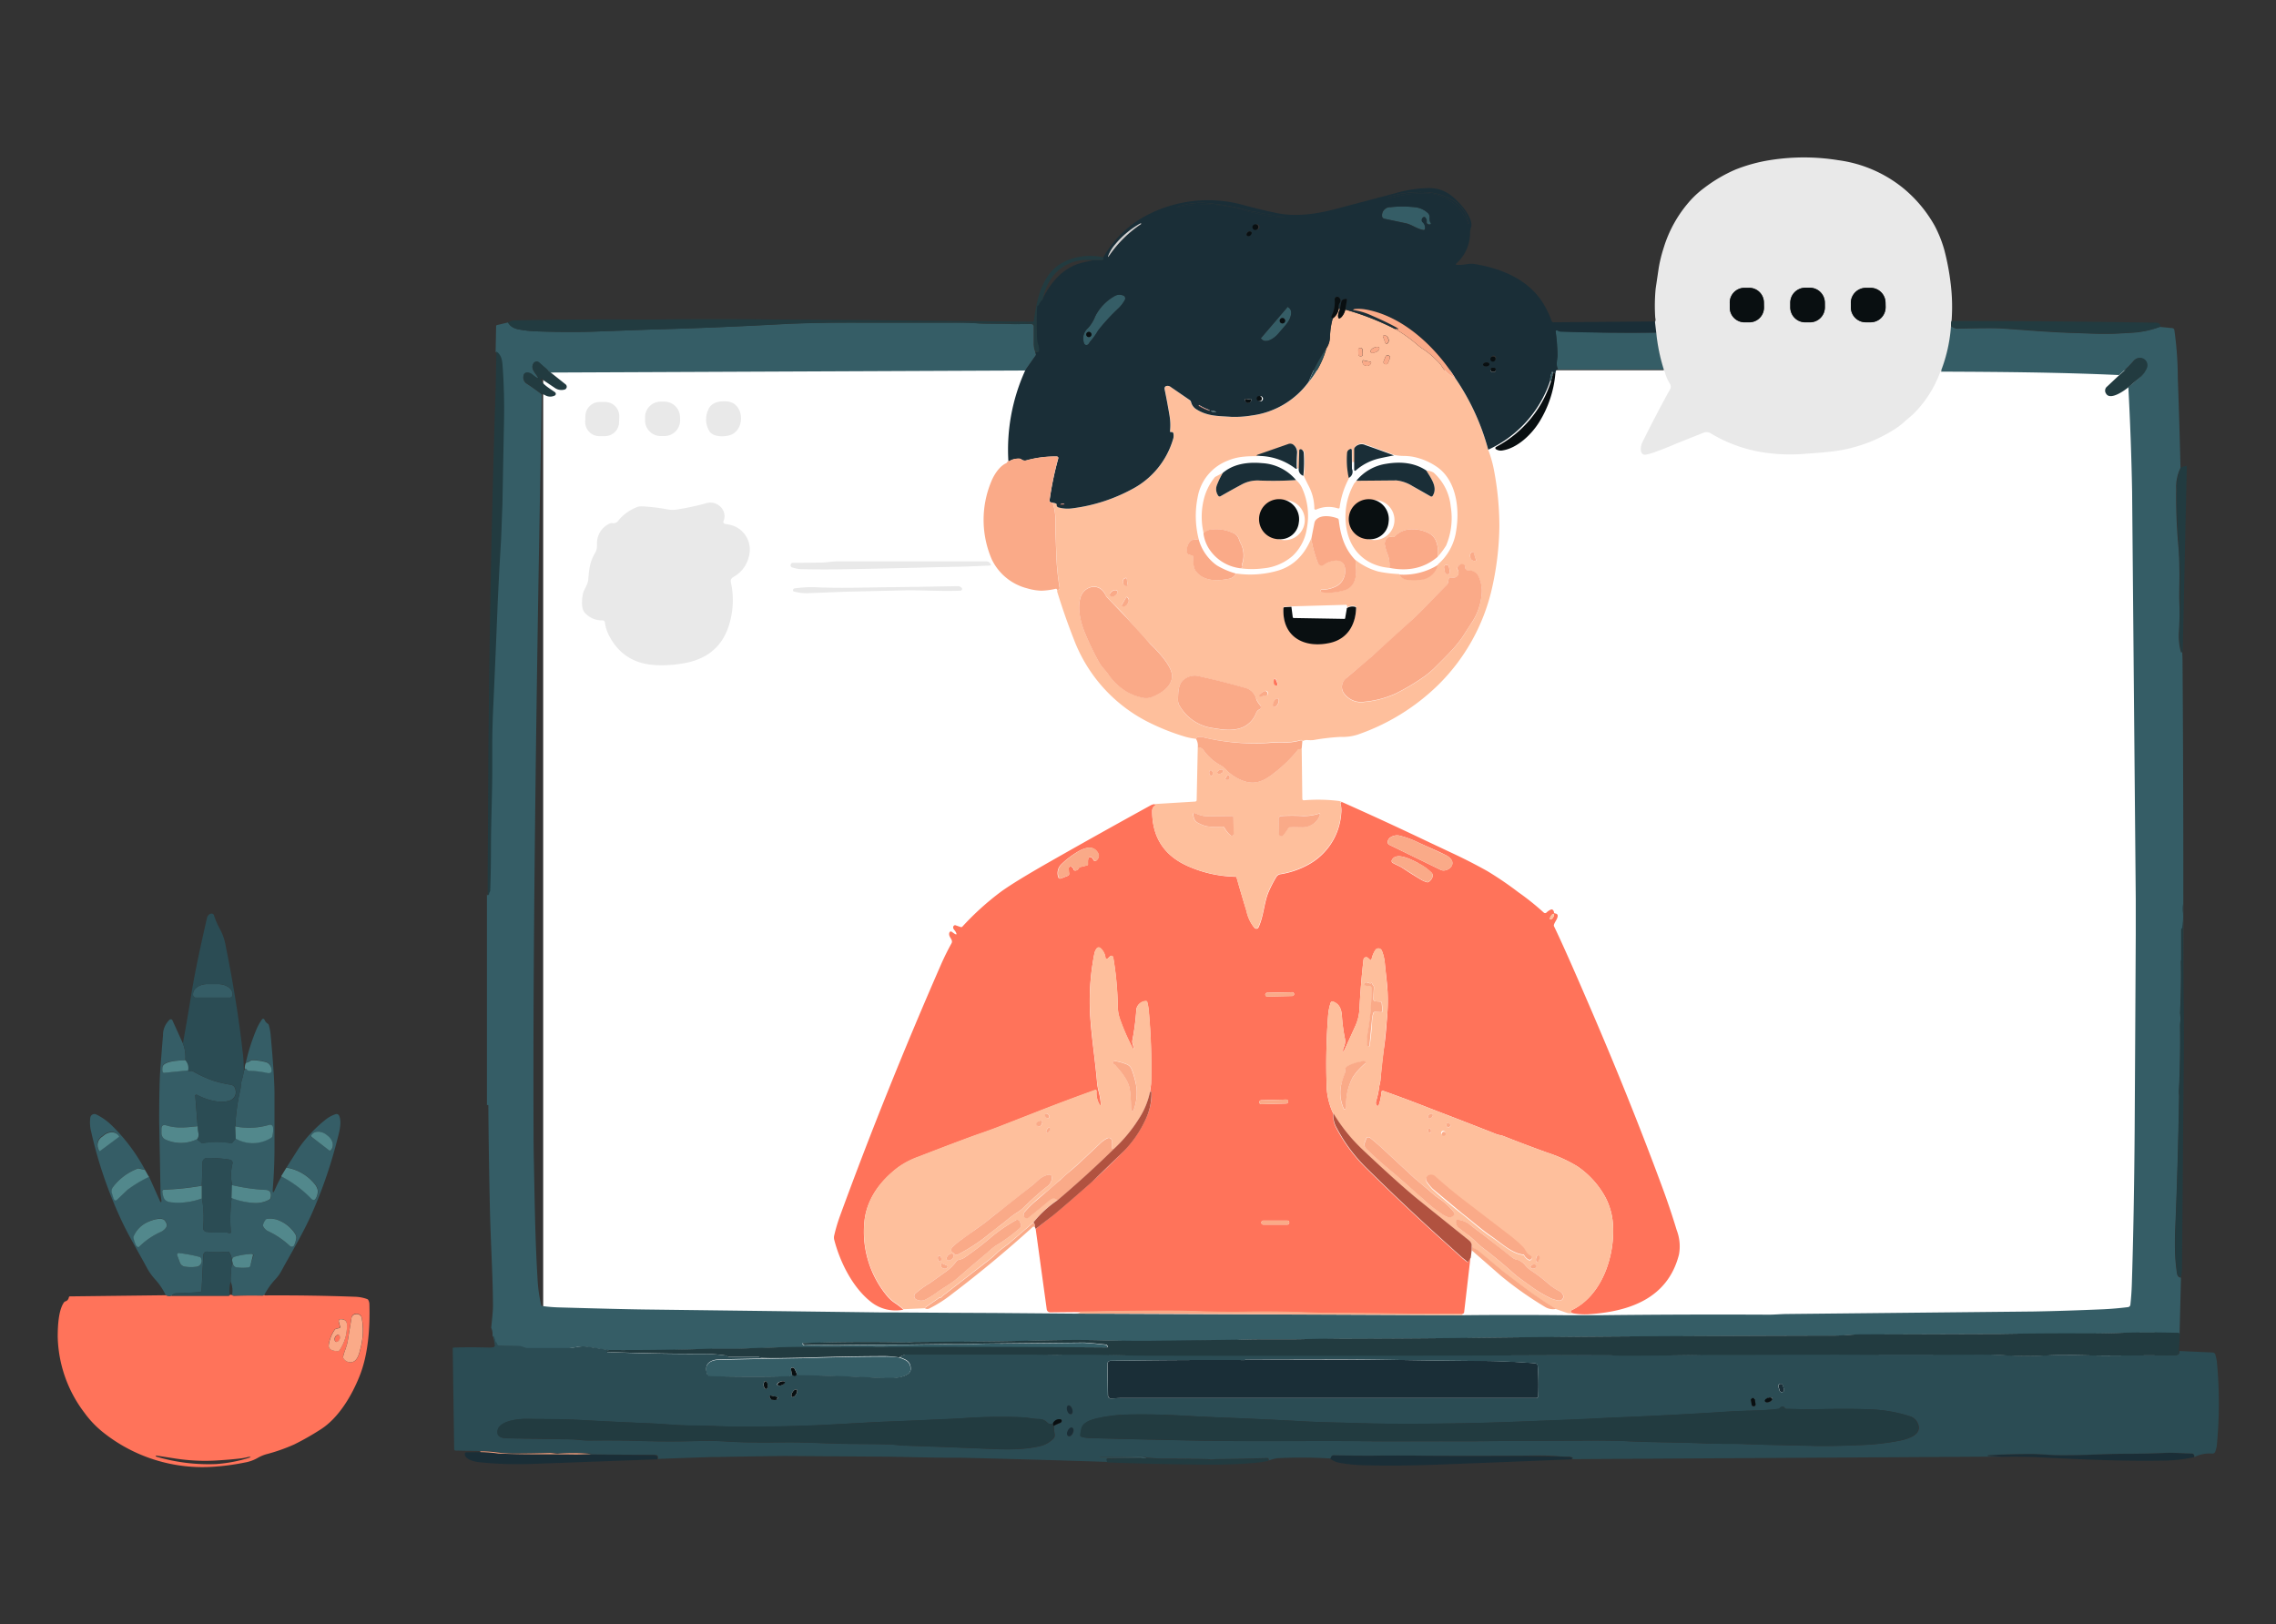
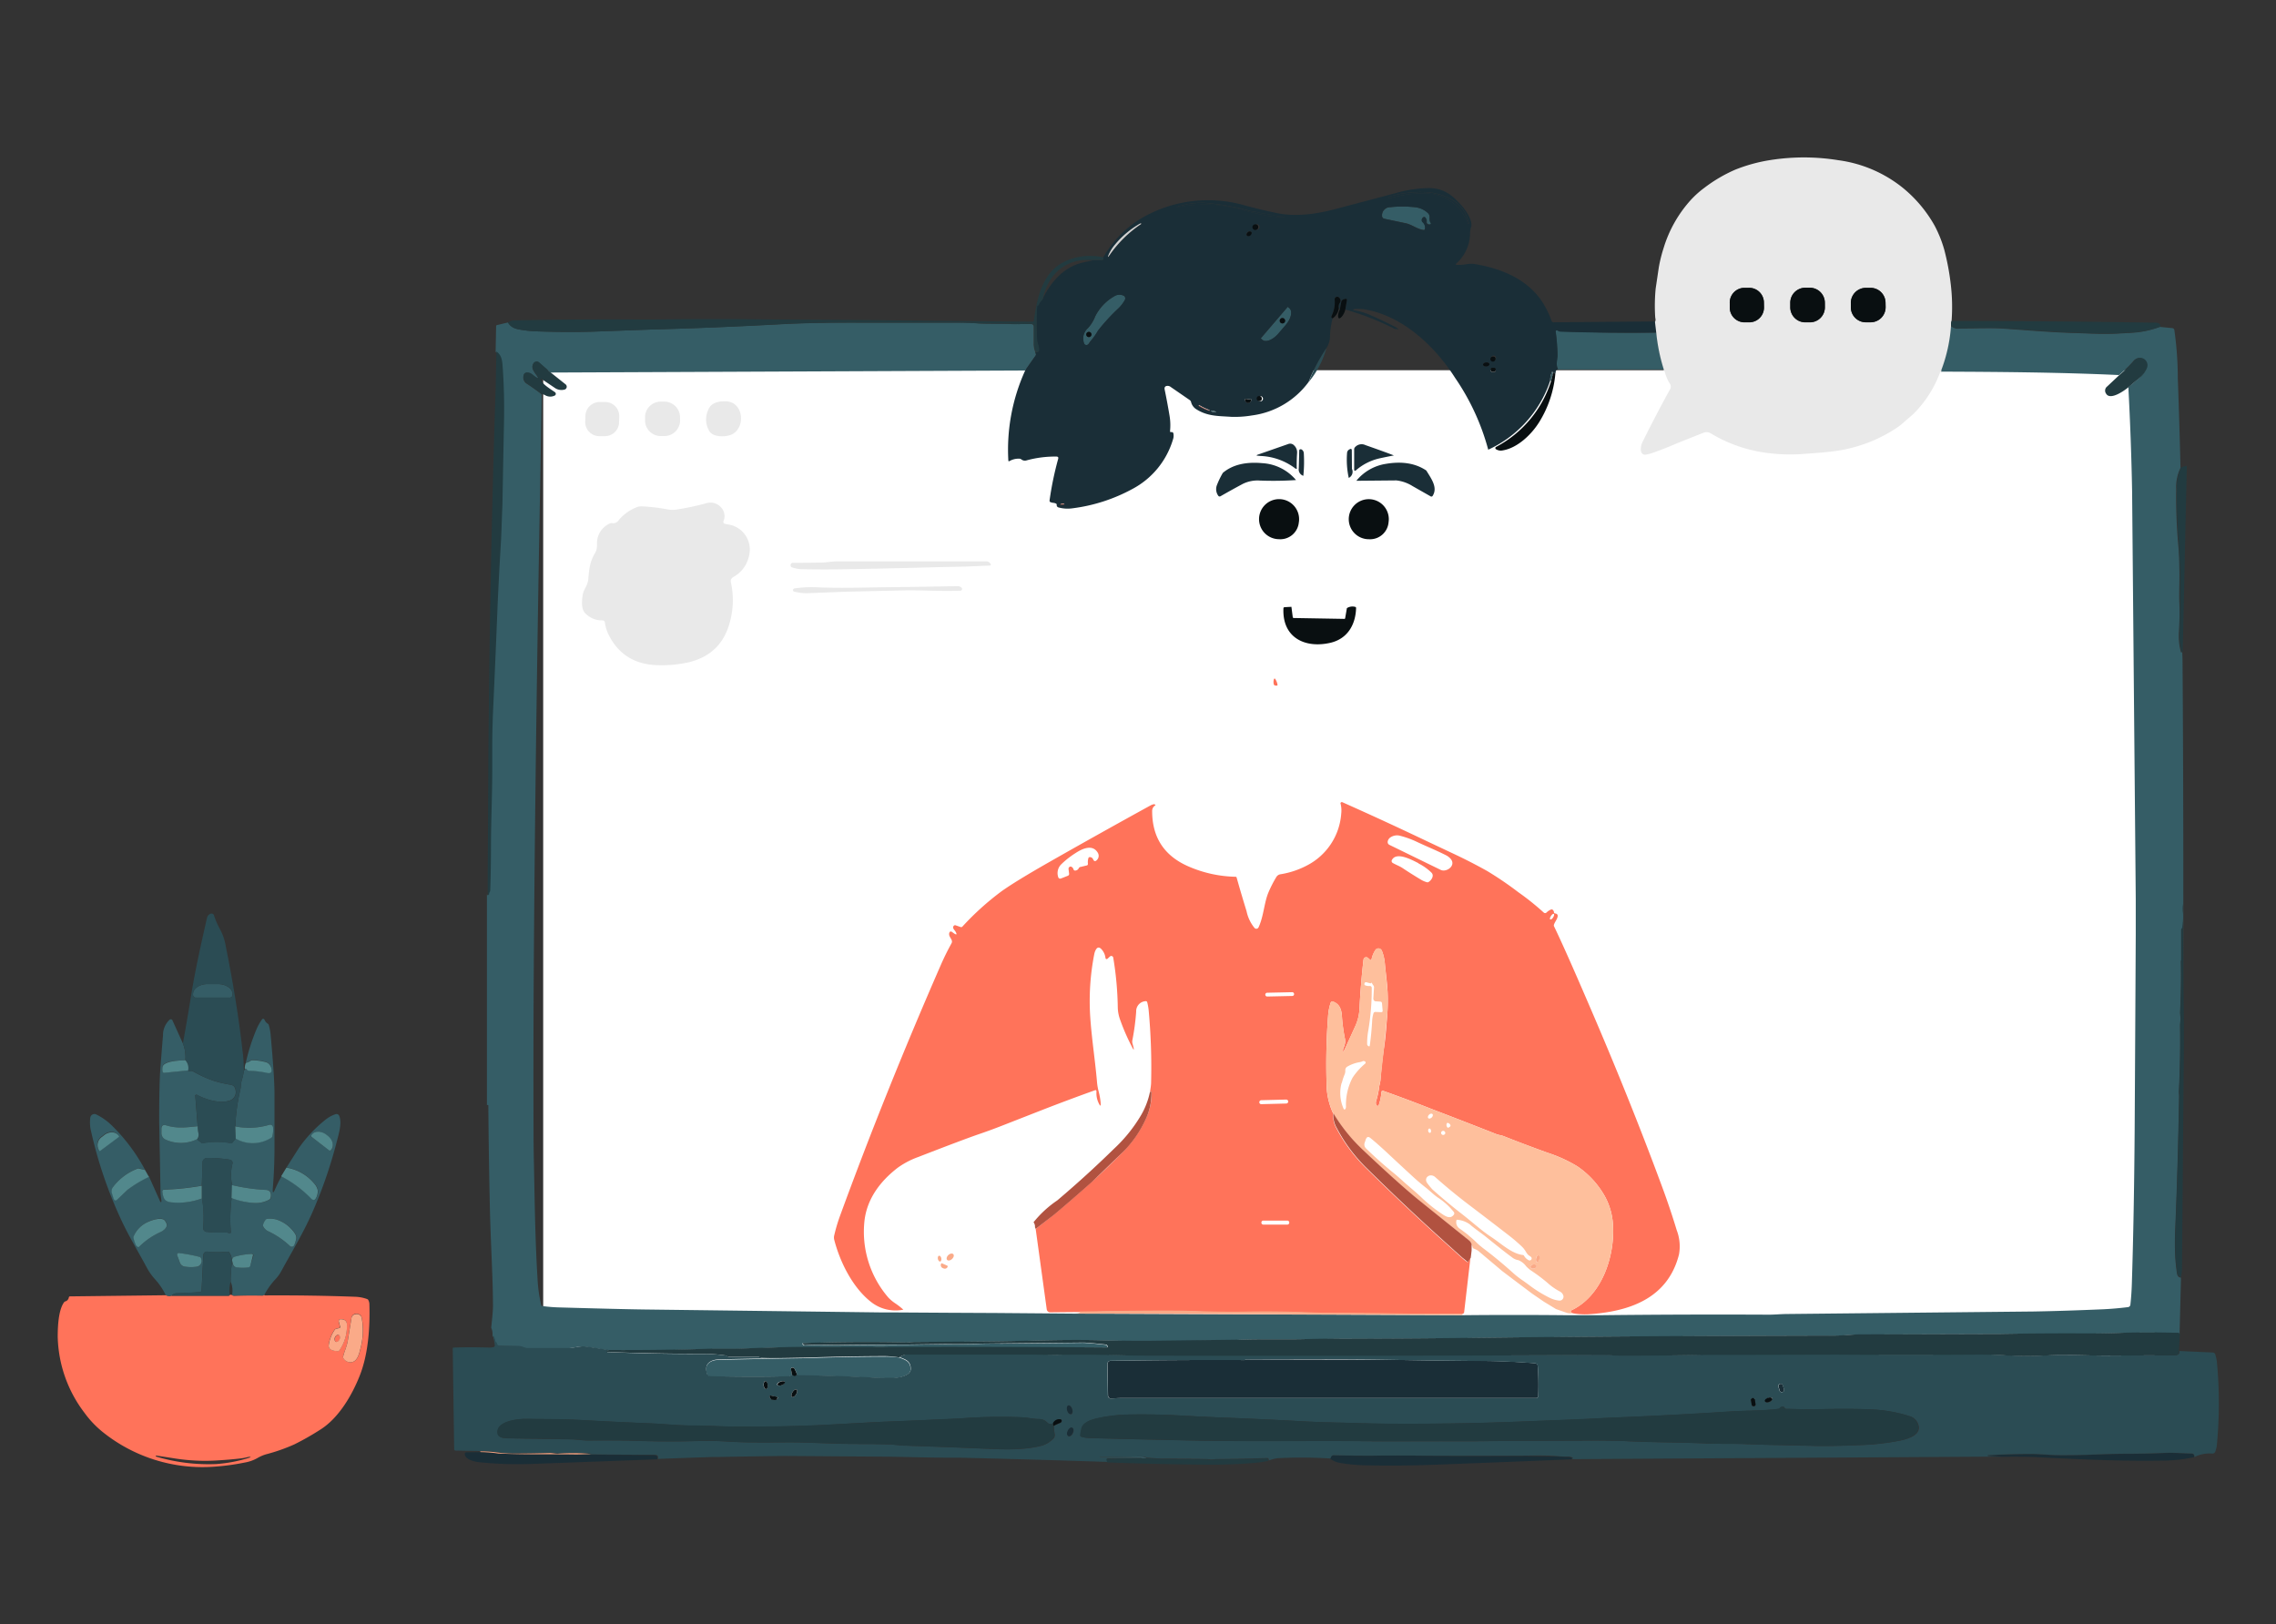
<svg xmlns="http://www.w3.org/2000/svg" viewBox="0 0 500 356.82">
  <rect x="0" y="0" width="500" height="356.82" fill="#333333" stroke="none" />
  <path d="M119.33 81.34h354v226h-354z" fill="#fff" />
  <path d="M313.1 47.77a.31.31 0 0 0-.41-.06.72.72 0 0 0-.33.69.49.49 0 0 0 .17.35 1.65 1.65 0 0 1 .54 1.52.28.28 0 0 1-.32.24h0c-1.53-.23-2.54-1.2-4-1.5l-4.61-.95a.63.63 0 0 1-.51-.62 1.79 1.79 0 0 1 1.64-1.92h.16a24.63 24.63 0 0 1 5.36 0 4.86 4.86 0 0 1 3 1.37c.59.67 0 1.4.53 2.09a.21.21 0 0 1 0 .29h-.07a.68.68 0 0 1-.69-.16.41.41 0 0 1-.11-.35 1.19 1.19 0 0 0-.35-.99zM239.61 74.9c-.24.22-.35.56-.58.76a.57.57 0 0 1-.79 0 .55.55 0 0 1-.12-.24 3 3 0 0 1 .88-3.32 8.21 8.21 0 0 0 1.6-2.58 10.54 10.54 0 0 1 4.32-4.52 2 2 0 0 1 1.89-.06.68.68 0 0 1 .32.91v.06a7.92 7.92 0 0 1-1.29 1.71 43.55 43.55 0 0 0-4.6 5 14.38 14.38 0 0 1-1.63 2.28zm.17-1.41a.57.57 0 1 0-.57.56.57.57 0 0 0 .57-.56zm43.07-6.03a.07.07 0 0 1 .11 0h0l.33.28c.73.63.36 2.28-.83 3.68l-1.6 1.86c-1.2 1.4-2.76 2-3.5 1.4l-.33-.28a.08.08 0 0 1 0-.11h0zm-.54 3a.58.58 0 0 0-.59-.59.59.59 0 1 0 0 1.18.6.6 0 0 0 .6-.59h0zm-170.72.39c.81 1.35 2.06 1.5 3.7 1.73a23.44 23.44 0 0 0 2.37.21q8.19.3 14.6 0l10.75-.39q13.49-.36 28.73-1.16c5.08-.27 10.68-.35 16.2-.34q10.67 0 21.34 0c1.84 0 3.71 0 5.61.17 2.39.14 4.92 0 7.37.14 1.43.06 2.88-.09 4.33 0a.52.52 0 0 1 .49.51v3.82a4.79 4.79 0 0 0 .35 1.79l.12.44a.37.37 0 0 1-.05.34l-2.3 3.29-104.3.45-2.47-2.15a.84.84 0 0 0-.66-.2.82.82 0 0 0-.58.37c-.73 1.11.43 2.1.94 3 .15.25.09.31-.17.19-.85-.4-1.2-1.23-2.31-1.14a.66.66 0 0 0-.6.5 1.59 1.59 0 0 0 .7 1.91c1.11.71 2.2 1.49 3.26 2.32l-.63 36q-.87 50.91-1.12 90.37-.11 18-.05 35.29 0 3.78.09 7.61c.17 8.42.26 16.37.8 25.22a31.67 31.67 0 0 0 .79 5.57.27.27 0 0 0 .24.23 33.45 33.45 0 0 0 3.87.31q13.66.39 18.65.45l30.58.38 21.64.27h3l11.51.07 10.37.05 17.22.14 85.22.35q11.42-.12 22.84 0h7.61q18.46-.21 36.92-.12c1.33 0 2.79-.15 4.19-.15l54-.55c4.64-.08 9.68-.25 15.12-.48 1.81-.08 3.68-.24 5.63-.48a.59.59 0 0 0 .51-.52c.17-1.54.27-3.05.32-4.55q.49-15.27.62-34.06.13-21.45.24-42.9 0-3.75 0-7.62l-.8-89.51q-.21-11.46-.83-23a33.73 33.73 0 0 0 2.65-2.27 5.19 5.19 0 0 0 1.34-2 1.64 1.64 0 0 0-1.07-2 1.66 1.66 0 0 0-1.73.49 27.71 27.71 0 0 1-3.25 3.16c-13-.6-26.06-.7-39.1-.75a.6.6 0 0 1 0-.35 33.73 33.73 0 0 0 2.1-9.72 2.68 2.68 0 0 0 1.41.64c5.11-.13 8.34-.14 9.7-.05 5.38.36 10.84.86 16.16 1 3.07.1 6.3.29 9.4.13l3.17-.18a21 21 0 0 0 6.16-1.3l2.73.27a.5.5 0 0 1 .44.41 77.1 77.1 0 0 1 .76 10.63q.36 9.86.59 19.66a9.58 9.58 0 0 0-.95 4.65 119.7 119.7 0 0 0 .45 12.27c.2 2 .22 3.85.26 5.74.05 2.25-.11 4.9 0 7.33.09 2 0 4-.11 6a13.74 13.74 0 0 0 .43 4.47.11.11 0 0 0 .13.1.15.15 0 0 0 .15-.14h0v-.43a59.07 59.07 0 0 1 .09 2.66q.27 37.86.11 75.74l-.1-22.5q0-.28 0 0a10 10 0 0 0 0 2 21.43 21.43 0 0 1-.12 3.3.11.11 0 0 1-.1.13.14.14 0 0 0-.1.14v6.67a.16.16 0 0 1 0 .09.37.37 0 0 0-.07.2c.07 3.74 0 7.49-.17 11.25 0 .62.17 1.18.08 1.78a9.94 9.94 0 0 0-.09 1.34q.1 7.23-.26 14.31c0 .41.06.73.05 1.09q-.24 14.43-.83 28.8a65.86 65.86 0 0 0 0 6.59c.07 1 .18 2.11.34 3.23.09.73.4 1.09.92 1.1l-.32 12.6c-.14-.27-.31-.4-.5-.41q-6.25-.21-12.7 0c-2.77.09-5.31.12-7.61.11q-8.83 0-19.12.12h-2.47l-27.62.09c-1.84 0-4 .26-5.58.26q-48.75.11-83.81.56-14.54.18-24.54.13l-7.61.08c-5 .12-9.94-.05-15 .14-6.81.27-13.71.25-20.42.26q-4.49 0-10.09-.14-6.6-.15-16.15.1-5.15.15-24.7.28a11.48 11.48 0 0 0-1.25.07 9.79 9.79 0 0 1-1.21 0q-11.42-.21-22 .16c-.13 0-.17.07-.12.2a.48.48 0 0 0 .53.29c1.31-.08 2.54-.11 3.71-.09l3.06.05q7.91-.08 15.83-.11l8.54-.11 6.41-.07a129.83 129.83 0 0 1 5.6-.06l17.83-.18c.79 0 2.47.14 5 .43a.46.46 0 0 1 .42.35v.13a.15.15 0 0 1-.11.19h0q-26.81-.18-46.71-.12c-1.65 0-3.26-.09-4.85 0-1.75.06-3.49.07-5.2 0-3.74-.05-7.36 0-11.09 0-1.84 0-3.8.06-5.86.12l-7.64.26h-.65-4.57q-11.37.36-22.75.3l-5-.77a6 6 0 0 0-1.75 0c-.27 0-.6.09-1 .15a9.34 9.34 0 0 1-1.67.15q-4.34 0-8.65 0c-.72 0-1.2-.43-1.89-.44-1.34 0-2.75-.05-4.25-.06a.54.54 0 0 1-.56-.43.67.67 0 0 0-.24-.37.46.46 0 0 1-.18-.32 2.34 2.34 0 0 0-.43-1.14 3.34 3.34 0 0 0-.28-1.74c.26-2.45.39-4 .39-4.69 0-6-.51-14.2-.67-21.21q-.26-11.46-.35-22.95a.1.1 0 0 0-.1-.1h-.11a.09.09 0 0 0-.1.1v5.33-57q0 2.61 0 5.22a.28.28 0 0 0 .1.21c.12.12.18.1.2-.07a1 1 0 0 1 .16-.5.93.93 0 0 0 .1-.37c.1-3.11.16-6.39.16-9.83 0-5.89.23-11.08.28-16.52v-6.12q0-3.77.21-7.6.54-11.69 1-23.38l.34-6.91.4-6.92c.15-2.54.24-5.07.29-7.59q.12-7.41.34-17.9.14-6.34-.31-12.46c-.1-1.35-.3-2.38-1.36-3.14l.11-5.66a.24.24 0 0 1 .2-.24zm252.32 2.22a38.59 38.59 0 0 0 1.64 8 .08.08 0 0 1 0 .1h0-.1-23.2a3.18 3.18 0 0 1-.27-1.64l.15-1.34a41.6 41.6 0 0 0-.4-5.35.27.27 0 0 1 .23-.31.28.28 0 0 1 .18 0 1.49 1.49 0 0 0 .84.26q10.41.42 20.93.28zm-22.83 9.36l-.35 1.36c0-.17-.11-.21-.21-.11a4.91 4.91 0 0 1 .38-1.89c.07-.14.13-.14.19 0a.94.94 0 0 1-.01.64zM43 219.18a.59.59 0 0 1-.59-.58h0v-.22c0-1.2 1.43-2.17 3.2-2.17h2.26c1.77 0 3.2 1 3.21 2.17v.21a.61.61 0 0 1-.59.6zm-2.82 10.07a8.11 8.11 0 0 1 .53 3.68c-.85.08-4.76 0-5 1.4a2.75 2.75 0 0 0 0 1 .38.38 0 0 0 .41.35h0l5.17-.52.13.16a.22.22 0 0 0 .3.06.75.75 0 0 1 .3-.09.58.58 0 0 1 .34.07 26.92 26.92 0 0 0 4.7 2.14 28.36 28.36 0 0 0 3.54.81 1.23 1.23 0 0 1 1.13 1.14 1.92 1.92 0 0 1-1.17 2.3c-2.16.82-5.3-.13-7.27-1.2a.28.28 0 0 0-.39.11.25.25 0 0 0 0 .17l.52 6.6c-2.49.23-4.43.57-6.9-.18-.71-.22-1.06 0-1.06.79v.83a1.58 1.58 0 0 0 1.07 1.58 8.08 8.08 0 0 0 6.75-.17l.93.77a.42.42 0 0 0 .34.09 16.78 16.78 0 0 1 6.16 0 .35.35 0 0 0 .35-.12l.72-.91a7.52 7.52 0 0 0 7.74-.16.65.65 0 0 0 .33-.44 6.13 6.13 0 0 0 .15-1.81.68.68 0 0 0-.29-.49.65.65 0 0 0-.56-.09 15.66 15.66 0 0 1-7.45.36 41.66 41.66 0 0 1 1.07-7.94c.18-.77.13-1.51.36-2.26a12.11 12.11 0 0 0 .45-2.05.63.63 0 0 0 .21-.3.23.23 0 0 1 .1-.12.15.15 0 0 1 .21 0h0a.8.8 0 0 0 .7.4 22.45 22.45 0 0 1 3.91.47c.72.16 1-.13.93-.86a1.9 1.9 0 0 0-.68-1.2 1.55 1.55 0 0 0-.63-.34 12.9 12.9 0 0 0-2.9-.39.7.7 0 0 0-.37.11 3.16 3.16 0 0 1-1.06.47 43.53 43.53 0 0 1 2.38-7.41 11.14 11.14 0 0 1 1.19-2.1.3.3 0 0 1 .42-.07.26.26 0 0 1 .11.14 1.84 1.84 0 0 0 .71.87.5.5 0 0 1 .23.3 10.42 10.42 0 0 1 .4 2q.86 9.33.86 13.12 0 4.92 0 11.69 0 4.71-.37 9.08c-.08 1.12.1 1.16.53.13a26.77 26.77 0 0 1 1.4-2.78 25.67 25.67 0 0 1 6.64 4.93c.37.39.68.35.94-.12a2.52 2.52 0 0 0-.4-3.25 9.93 9.93 0 0 0-6.1-3.5l2.7-4.25a29.65 29.65 0 0 1 5.87-6.25 7.16 7.16 0 0 1 2.22-1.21.64.64 0 0 1 .78.35c.67 1.53-.08 3.94-.48 5.5a101.23 101.23 0 0 1-5.45 15.82c-2 4.54-4.43 8.48-6.76 12.77a8.84 8.84 0 0 1-1.48 2 16.4 16.4 0 0 0-2.3 3.3 1 1 0 0 1-.36.17q-3.09-.09-6.18 0a.65.65 0 0 1-.31-.05l-.22-.08a5.14 5.14 0 0 0-.3-3 29.56 29.56 0 0 1 .3-4.2 3.7 3.7 0 0 0-.62-2.24.32.32 0 0 0-.35-.13 21.54 21.54 0 0 1-4.47 0 .78.78 0 0 0-.86.7h0l-.39 7.79a.38.38 0 0 1-.37.38c-1.61.13-3.28.22-5 .27a1.38 1.38 0 0 0-1.21.53 1.44 1.44 0 0 1-1.29-.12 14.39 14.39 0 0 0-2.22-3.34 13.24 13.24 0 0 1-2-2.82c-1.8-3.36-3.86-6.75-5.41-10.06A95.44 95.44 0 0 1 20 248.52a8.09 8.09 0 0 1-.16-3 .92.92 0 0 1 1.05-.75.73.73 0 0 1 .25.08 13 13 0 0 1 3.39 2.39 39.91 39.91 0 0 1 7.34 9.79l-1.27-.33a.58.58 0 0 0-.32 0 12.3 12.3 0 0 0-5.38 4 1.56 1.56 0 0 0-.26 1.47l.34 1c.18.57.48.64.91.23l2.16-2.06a25.12 25.12 0 0 1 4.68-2.85L35.2 264a.14.14 0 0 0 .18.1h0a.14.14 0 0 0 .08-.16c0-.63-.18-1.24-.19-1.89l-.3-15.8c0-5.3.09-8.94.22-10.93q.26-3.56.62-7.89a4.6 4.6 0 0 1 1.44-3.38.41.41 0 0 1 .56 0l.06.1zm28.3 20.55l3.79 2.9a.3.3 0 0 0 .42 0h0l.12-.15c.62-.8.24-2.12-.83-3l-.37-.28c-1.07-.83-2.45-.85-3.06 0l-.12.16a.29.29 0 0 0 0 .42h0zm-46.43 3l4-3.11a.16.16 0 0 0 0-.23h0l-.06-.08a1.87 1.87 0 0 0-1.42-.69 2.62 2.62 0 0 0-1.7.58l-.51.39a2.23 2.23 0 0 0-.67 3l.06.08a.16.16 0 0 0 .24 0zm22.28 7.68a61.42 61.42 0 0 1-8.23.87c-.32 0-.46.18-.41.5.22 1.37.38 2.09 2 2.28a15 15 0 0 0 6.7-.85 25.48 25.48 0 0 1 .26 6.35.84.84 0 0 0 .64 1 .65.65 0 0 0 .19 0 29.52 29.52 0 0 0 4.1.11 1.24 1.24 0 0 1 .46.08 1.63 1.63 0 0 0 .45.09c.16 0 .23-.07.22-.23a36.38 36.38 0 0 1 .18-7.52A15.86 15.86 0 0 0 56 264.3a6 6 0 0 0 3.16-.71.64.64 0 0 0 .35-.42c.19-.9 0-1.69-1-1.74a40.14 40.14 0 0 1-7.51-1.07 10 10 0 0 1 .07-4.69.71.71 0 0 0-.52-.86h0a29.46 29.46 0 0 0-5.05-.38 1 1 0 0 0-1 1zm20.28 13.12a5.93 5.93 0 0 0 .46-1.28 1.69 1.69 0 0 0-.21-1.28 7.8 7.8 0 0 0-4.12-3.13 5.21 5.21 0 0 0-2-.13.43.43 0 0 0-.33.17 2.88 2.88 0 0 0-.59 1.12.49.49 0 0 0 0 .39 2.38 2.38 0 0 0 1 1 18.32 18.32 0 0 1 4.86 3.28.58.58 0 0 0 .82 0 .78.78 0 0 0 .1-.15zm-34.43.25c.18.17.33.18.47 0a15.27 15.27 0 0 1 4.71-3.23c.6-.27 1.54-1 1.28-1.77a2.64 2.64 0 0 0-.38-.7c-.63-.85-2.63-.2-3.46.16a6.17 6.17 0 0 0-3.43 3.32.69.69 0 0 0 0 .35 6.29 6.29 0 0 0 .52 1.57.31.31 0 0 0 .19.18l.14.08zM39 276l.49 1.36a1.36 1.36 0 0 0 1.16.94 8.07 8.07 0 0 0 2.64 0 1.28 1.28 0 0 0 1-1.52 1.26 1.26 0 0 0-.13-.37.38.38 0 0 0-.25-.23 33.11 33.11 0 0 0-4.31-.83c-.59-.13-.79.09-.58.67zm16 2l.67-2.12a.29.29 0 0 0-.05-.27.33.33 0 0 0-.26-.13 15.4 15.4 0 0 0-3.75.62.78.78 0 0 0-.61.9l.1.6a.94.94 0 0 0 .87.82 9.1 9.1 0 0 0 2.5 0 .54.54 0 0 0 .47-.4zm142.62 20.28c1.32.52 2.37.81 2.43 2.52 0 1.52-2.64 1.94-3.77 2-1.57 0-3.06 0-4.47-.07q-8.4-.42-16.26-.5a.52.52 0 0 1-.47-.24 5.69 5.69 0 0 0-.52-1.25c-.18-.28-.4-.36-.65-.23a.24.24 0 0 0-.14.3l.22 1.16q-.24.46-1.11.48-7.09.15-16.45 0c-.44 0-1 0-1.11-.49-.4-1.22-.2-2.1.58-2.65a3.11 3.11 0 0 1 1.64-.51l1.74-.07 11.69-.24 5.62-.09q10.47-.34 18-.34a20.59 20.59 0 0 1 3.03.22zm54.31 22.02a3 3 0 0 1-1.34 0q-4.5 0-9 0a.07.07 0 0 1-.09-.07h0 0a.08.08 0 0 1 .09-.09q4.41 0 8.83-.12a4.55 4.55 0 0 1 1.51.28z" fill="#355d66" />
  <path d="M280.63 150.31c.06.25 0 .36-.29.32h-.13a.42.42 0 0 1-.4-.38 2.16 2.16 0 0 1 0-.84q.15-.63.45-.06a3.44 3.44 0 0 1 .37.96zm14.13 25.88q9.42 4.19 18.72 8.63l5.41 2.55q4.08 1.9 7.83 4a74.68 74.68 0 0 1 6.8 4.63 57.75 57.75 0 0 1 5.61 4.49.45.45 0 0 0 .61 0 3 3 0 0 1 .94-.64.4.4 0 0 1 .38 0 .83.83 0 0 1 .33.6.24.24 0 0 0 .24.24c.42.05.61.26.56.63-.06.61-.61 1.2-.8 1.81a.48.48 0 0 0 0 .37q2.31 4.77 7.5 16.83 9 20.83 16.07 39.93 1.89 5.06 3.38 10a9.93 9.93 0 0 1 .51 5.34c-2.46 9.74-11 12.58-19.91 13.15a15.24 15.24 0 0 1-3.44-.22l-.28-.16a.26.26 0 0 1-.15-.25.3.3 0 0 1 .16-.25c6.61-3.12 9.48-11.67 9.13-18.49a14.8 14.8 0 0 0-1.77-6.5 19.48 19.48 0 0 0-6.07-6.63 30.8 30.8 0 0 0-6.58-3q-5-1.8-9.6-3.63c-.52-.21-1.11-.25-1.64-.46q-6.39-2.52-13-5.05l-1.3-.5q-5.32-2.1-10.49-3.93c-.25-.08-.39 0-.42.26a11.88 11.88 0 0 1-.59 2.83.25.25 0 0 1-.27.21.43.43 0 0 1-.12-.05.35.35 0 0 1-.16-.18 1.19 1.19 0 0 1-.05-.77 20.19 20.19 0 0 0 .65-2.87 4.75 4.75 0 0 1 .14-.84 6.51 6.51 0 0 0 .17-.88q.3-3.89.83-7.46c.35-2.38.5-4.81.69-7.21a40.78 40.78 0 0 0 .05-4.82c-.1-2.07-.41-4.16-.6-6.22a9.88 9.88 0 0 0-.65-2.78.83.83 0 0 0-1.07-.46.9.9 0 0 0-.3.21 5.72 5.72 0 0 0-.9 2.11c-.07.22-.18.25-.34.1l-.46-.4a.6.6 0 0 0-.83.06.71.71 0 0 0-.14.32c-.41 3.6-.71 7.17-.88 10.73a10.31 10.31 0 0 1-.86 3.75l-2.59 5.66c-.11.24-.16.22-.16 0a1.57 1.57 0 0 1 .12-.8 3.15 3.15 0 0 0 .32-1.83 38.07 38.07 0 0 1-.67-4.74c-.06-1.51-.36-3-2-3.55a.39.39 0 0 0-.49.24 11 11 0 0 0-.55 2.65 141.28 141.28 0 0 0-.36 15.12 15.56 15.56 0 0 0 1.49 6.64 5.3 5.3 0 0 0 .7 3.21 35.19 35.19 0 0 0 6.4 8.63q8.19 8.09 16.27 15.4l4.75 4.28a14.39 14.39 0 0 0 1.22 1 .18.18 0 0 0 .25 0v-.05l.53-.81-1.38 11.91a.38.38 0 0 1-.18.3.72.72 0 0 1-.37.13q-5.75 0-11.49 0c-1.43 0-2.86 0-4.28-.06l-10.42-.1q-3.9 0-7.54-.12-7.08-.27-14.31-.15c-3.11.05-6.87 0-11.3-.16q-5.7-.19-24.59.14l-6.45.06a.76.76 0 0 1-.77-.66L227.52 270l4.08-3.21q3.15-2.62 8.25-7.14c2.49-2.2 4.89-4.6 7.1-6.85a24.46 24.46 0 0 0 4.7-6.87A13.28 13.28 0 0 0 253 240a.18.18 0 0 0-.1-.16h-.12a.12.12 0 0 1-.14.1c.08-.73.23-1.37.24-2.11a136.61 136.61 0 0 0-.53-15.8 11.77 11.77 0 0 0-.33-1.85.3.3 0 0 0-.32-.22 2.2 2.2 0 0 0-2.1 2.3 51.67 51.67 0 0 1-.82 6.19 1.71 1.71 0 0 0 0 .78c.09.31.16.6.23.88.14.62.06.65-.23.09a45.2 45.2 0 0 1-2.68-6.09 8.5 8.5 0 0 1-.54-2.63 72.41 72.41 0 0 0-1-11.09.45.45 0 0 0-.5-.36.57.57 0 0 0-.22.11l-.54.5a.26.26 0 0 1-.37 0 .27.27 0 0 1-.07-.14 3.45 3.45 0 0 0-.93-2c-.46-.46-.85-.42-1.18.14a3.13 3.13 0 0 0-.36 1 53.48 53.48 0 0 0-.88 13.83c.32 4.76 1.08 9.53 1.48 14.21a12.28 12.28 0 0 0 .38 2.18 15.24 15.24 0 0 1 .44 2.59c0 .58-.08.62-.35.1a4.92 4.92 0 0 1-.58-2.71c0-.3-.11-.39-.38-.29q-6 2.15-11.69 4.37l-8.74 3.42q-2.55 1-5.11 1.87-3.45 1.19-13.27 5a18.26 18.26 0 0 0-4.48 2.35c-3.89 3-6.71 6.82-7.29 11.57a22.12 22.12 0 0 0 5.28 17 9.31 9.31 0 0 0 1.61 1.31 15.59 15.59 0 0 1 1.64 1.3 8.68 8.68 0 0 1-7.18-1.76c-4-3.17-6.75-8.74-8-13.58a2 2 0 0 1 0-1 36.47 36.47 0 0 1 1.25-4.22q10-27.35 22.24-55.35 1-2.27 2.26-4.56c.49-.88-.8-1.38-.45-2.39a.35.35 0 0 1 .22-.21.35.35 0 0 1 .3.05l.49.35c.57.38.69.27.37-.33-.18-.37-.62-.63-.55-1.07a.46.46 0 0 1 .3-.38.28.28 0 0 1 .22 0l1.1.38a.36.36 0 0 0 .41-.1 60.68 60.68 0 0 1 8.63-7.78q3.17-2.25 10.51-6.43 10.53-6 22.28-12.46a2.78 2.78 0 0 1 .69-.22l.17.07c.16.07.17.15 0 .25a1.41 1.41 0 0 0-.6 1.2q0 8.64 7.89 12.12a27.21 27.21 0 0 0 10.44 2.31.23.23 0 0 1 .23.18q1 3.57 2.18 7.39a8.54 8.54 0 0 0 1.76 3.69.54.54 0 0 0 .77 0 .71.71 0 0 0 .1-.14c1.16-2.48 1.21-5.44 2.22-7.78a26.21 26.21 0 0 1 1.67-3.25 1.27 1.27 0 0 1 .93-.64 18.8 18.8 0 0 0 5.79-1.92 13.93 13.93 0 0 0 7.56-11.43 6.1 6.1 0 0 0-.16-2.21.16.16 0 0 1 .1-.21h0zm16.36 8.7a20.18 20.18 0 0 0-3.44-1.24 2.61 2.61 0 0 0-2.3.38c-.5.37-.83 1.25-.13 1.6l11.25 5.49c1.28.62 3.53-1 2.12-2.5a3.38 3.38 0 0 0-1-.74c-2.13-1.08-4.34-1.96-6.5-2.99zm-73.74 5.58l1.33-.32a.33.33 0 0 0 .29-.37h0a3.23 3.23 0 0 1 .1-1.24.32.32 0 0 1 .32-.23.78.78 0 0 1 .73.51c.21.45.48.49.82.13a1.39 1.39 0 0 0 .21-.27 1.28 1.28 0 0 0 0-1.31c-1.16-2-3.47-.89-4.94.08a19.11 19.11 0 0 0-3.2 2.54 2.73 2.73 0 0 0-.55 2.76.4.4 0 0 0 .48.28h.05l1.55-.61a.43.43 0 0 0 .29-.5l-.12-1a.48.48 0 0 1 .1-.35.43.43 0 0 1 .6-.1h0a.93.93 0 0 1 .4.55.35.35 0 0 0 .37.25.91.91 0 0 0 .78-.53.55.55 0 0 1 .34-.27zm74.22-.83c-1.27-.63-4.73-2.57-5.78-.77a.49.49 0 0 0 .09.69.37.37 0 0 0 .12.07c.69.4 1.41.64 2.09 1.09 1.35.9 2.71 1.75 4.06 2.56a5 5 0 0 0 1.23.53.48.48 0 0 0 .37 0c.66-.37 1.39-1.43.66-2.12a11.34 11.34 0 0 0-2.84-2zm29 12.34c.13.09.41-.11.61-.44s.27-.66.14-.75-.41.12-.62.45-.31.66-.17.76zm-56.31 16.42a.41.41 0 0 0-.42-.41l-5.49.12a.41.41 0 0 0-.41.42h0a.41.41 0 0 0 .42.41l5.5-.12a.4.4 0 0 0 .4-.42zM283 242a.44.44 0 0 0-.45-.42l-5.48.14a.44.44 0 0 0-.42.45h0a.42.42 0 0 0 .44.42l5.49-.14a.44.44 0 0 0 .42-.45zm.23 26.59a.42.42 0 0 0-.42-.42h-5.29a.41.41 0 0 0-.41.41h0v.06a.41.41 0 0 0 .41.41h5.29a.42.42 0 0 0 .42-.42zM36.44 284.57a1.47 1.47 0 0 0 1.29.12h12.43a.29.29 0 0 0 .3-.17c.26-.09.43-.07.52.06l.22.09a1 1 0 0 0 .3.05q3.09-.13 6.18-.05a1.22 1.22 0 0 0 .37-.16.25.25 0 0 0 .2.1q10.19-.06 19.88.3a8.47 8.47 0 0 1 2.5.49.46.46 0 0 1 .28.23 1.92 1.92 0 0 1 .24.9c.14 5.23-.24 11-2.15 15.78-1.71 4.31-4.62 9.24-8.56 11.74a59.78 59.78 0 0 1-5.78 3.29 39.73 39.73 0 0 1-6.18 2.17 8.76 8.76 0 0 0-2 .87 8.37 8.37 0 0 1-2.69.94 51.2 51.2 0 0 1-6.64.91 35 35 0 0 1-24.6-7.62 22 22 0 0 1-4-4.22 28.59 28.59 0 0 1-5.87-16.7c0-2.18.14-5.78 1.36-7.53a.61.61 0 0 1 .34-.25 1.06 1.06 0 0 0 .74-.86.26.26 0 0 1 .28-.23zm39.94 10.11c-.2 1.13-.71 2.18-1 3.29a.49.49 0 0 0 .05.39 1.75 1.75 0 0 0 1.93.89c1.07-.17 1.55-1.7 1.74-2.59a15.56 15.56 0 0 0 .41-7 1.13 1.13 0 0 0-1.25-1h-.12a1 1 0 0 0-.93.89l-.83 5.06zm-1.89-2.92l-.7.19a.5.5 0 0 0-.29.2 7.94 7.94 0 0 0-1.29 3.27c-.2 1.22 1.17 1.37 2 1.42a.34.34 0 0 0 .31-.14 9.25 9.25 0 0 0 1.68-5.36c.09-1-.37-1.54-1.38-1.52a.44.44 0 0 0-.43.44.36.36 0 0 0 0 .11l.27 1a.27.27 0 0 1-.13.37h-.08zm-19.6 28.34a.73.73 0 0 0-.36 0 11.59 11.59 0 0 1-1.66.32c-1.57.19-3.26.33-5.07.44a42.63 42.63 0 0 1-9.17-.4l-4.32-.67h-.06 0v.1a.11.11 0 0 0 .05.13h0a40.61 40.61 0 0 0 13.19 1.64 31.56 31.56 0 0 0 7.4-1.43c.21-.06.21-.11 0-.17zm18.86-25.32c-.27-.14-.31-.57-.1-1s.58-.6.85-.46.31.57.1 1-.6.6-.85.46z" fill="#ff735a" />
  <g fill="#febf9c">
-     <path d="M294.12 67.72c.15 0 .22.16.21.35a3.75 3.75 0 0 0-.38 1.26c0 .73.26.84.77.32a3.53 3.53 0 0 0 .82-1.61 59.64 59.64 0 0 1 10.95 4.24 31 31 0 0 1 4.84 3.44 10.28 10.28 0 0 0 1.47 1.08 19.17 19.17 0 0 1 2.88 2.44 6 6 0 0 1 1.08 1.28 6.36 6.36 0 0 0 2.89 2.48 51.58 51.58 0 0 1 7.27 15.8 25.4 25.4 0 0 1 1.28 4.47 66.85 66.85 0 0 1 1.19 12.22 64.92 64.92 0 0 1-1.68 14 43.28 43.28 0 0 1-11.77 21 47.27 47.27 0 0 1-17.75 10.93 10.9 10.9 0 0 1-3.68.48 48.67 48.67 0 0 0-6 .7 7.89 7.89 0 0 1-1.19 0 2 2 0 0 0-1.2.24.22.22 0 0 0-.07-.17.32.32 0 0 0-.29-.09 11.37 11.37 0 0 1-3.38.48 27.25 27.25 0 0 0-3.13.06A47.73 47.73 0 0 1 264.4 162c-1-.22-1.51-.11-1.66.33a15.53 15.53 0 0 1-2.24-.43 48.83 48.83 0 0 1-7.22-2.76 33.71 33.71 0 0 1-17.35-18.62q-2-5.09-3.61-10.3a1.4 1.4 0 0 1-.06-.64.37.37 0 0 0 .42-.08.35.35 0 0 0 .12-.32 59.5 59.5 0 0 1-.75-8l-.18-4.09q0-.19 0-3.06a10.83 10.83 0 0 0-.61-3.56 1.71 1.71 0 0 1 .74.17.3.3 0 0 1 .18.31.4.4 0 0 0 .06.3.49.49 0 0 0 .28.23 7.66 7.66 0 0 0 3.16.2 37.24 37.24 0 0 0 13.1-4.23 18.17 18.17 0 0 0 8.92-10.85 2.5 2.5 0 0 0 .1-1.38.36.36 0 0 0-.31-.29h-.14c-.21 0-.3 0-.28-.24a12.09 12.09 0 0 0-.1-3.29q-.44-2.68-1.07-5.8-.17-.78.63-.81a1 1 0 0 1 .66.22l4.12 2.91a.7.7 0 0 1 .28.39 2.56 2.56 0 0 0 1.05 1.52c2.53 1.69 5 1.57 7.83 1.77a22.86 22.86 0 0 0 4.52-.3 18.45 18.45 0 0 0 12.49-7.3 20 20 0 0 0 3.9-7.41 4.72 4.72 0 0 0 .79-2.37 16.83 16.83 0 0 1 .62-4.23 3.23 3.23 0 0 0 1.33-2.27zm9.7 6.2l.58 1.55a.17.17 0 0 0 .21.09h0a.84.84 0 0 0 .42-1.1l-.07-.18a.84.84 0 0 0-1-.56h0a.16.16 0 0 0-.09.2zM303 76.4c-.13-.25-.67-.23-1.19 0s-.85.7-.72.94.66.24 1.19 0 .82-.69.72-.94zm-3.67.45a.42.42 0 0 0-.44-.4h-.1a.41.41 0 0 0-.4.43h0l.05 1a.42.42 0 0 0 .44.4h.1a.42.42 0 0 0 .4-.44h0zm6 1.88a.48.48 0 0 0-.27-.63h0-.07a.48.48 0 0 0-.62.27h0l-.4 1a.48.48 0 0 0 .27.62h0 .07a.48.48 0 0 0 .62-.28h0zm-4.22.78l-1.58-.36a.17.17 0 0 0-.2.13h0 0a.89.89 0 0 0 .69 1.07h0 .11a.91.91 0 0 0 1.09-.67h0 0a.17.17 0 0 0-.13-.2zm-24.17 20.71c-2.85 0-4.9 0-7.26 1a10.53 10.53 0 0 0-6.57 8 20.84 20.84 0 0 0 .22 9.23l-1.38.17a.49.49 0 0 0-.33.17 2.91 2.91 0 0 0-.78 2.68.48.48 0 0 0 .28.34 2.18 2.18 0 0 0 .75.19.25.25 0 0 1 .25.25c.12 1.24-.08 2.41.78 3.43 1.68 2 4.45 2 6.89 1.51a2.13 2.13 0 0 0 1.75-1.19 21.76 21.76 0 0 0 9.22-.64q5-1.49 7.3-7.06a25.14 25.14 0 0 0 1.47 5.32.87.87 0 0 0 1.1.52.85.85 0 0 0 .3-.19c1.21-.8 3.84-1.55 4.44.38a3.94 3.94 0 0 1-.37 3 3.4 3.4 0 0 1-1.68 1.54 6.75 6.75 0 0 1-3 .65.18.18 0 0 0-.18.17h0v.11a.26.26 0 0 0 .23.28h0a12.09 12.09 0 0 0 5-.45c2.08-.61 2.64-2.72 2.52-4.63 0-.65-.09-1.32-.14-2a14.22 14.22 0 0 0 5.05 2.57 27.86 27.86 0 0 0 4.56.56 2.26 2.26 0 0 0 2.08 1.19 13.71 13.71 0 0 0 2.31 0 4.29 4.29 0 0 0 4.12-3.31 11.9 11.9 0 0 0 4-7.24c.83-4.82.15-11-4-14.05a13.89 13.89 0 0 0-5.6-2.39 12.62 12.62 0 0 0-2-.16 10.7 10.7 0 0 1-2-.22q-1.71-.66-6.25-2.29a1.94 1.94 0 0 0-2.33.53.62.62 0 0 0-.13.34v3.21a.35.35 0 0 0-.16-.23.23.23 0 0 0-.3.1.3.3 0 0 0 0 .1V103l-.06-4c0-.34-.16-.43-.46-.26l-.09.05a.94.94 0 0 0-.49.76 19.09 19.09 0 0 0 .37 5.49 18.78 18.78 0 0 0-2.07 6.4c0 .23-.16.32-.39.25a6.68 6.68 0 0 0-4.76.26.32.32 0 0 1-.41-.15.35.35 0 0 1 0-.14 10.9 10.9 0 0 0-1.3-5 47.26 47.26 0 0 1-1-2.07 30.08 30.08 0 0 0 .12-5 .92.92 0 0 0-.47-.76.48.48 0 0 0-.21-.07.27.27 0 0 0-.31.23.2.2 0 0 0 0 .07l-.1 3.89-.47-.1c0-1.07 0-2.14.07-3.22a2.13 2.13 0 0 0-.67-1.7 1.17 1.17 0 0 0-1.29-.27q-3.42 1.16-6.69 2.33c-.31.11-.3.19 0 .22zm47.35 22.84l-.6-1.73a.11.11 0 0 0-.12-.07h0-.1a.82.82 0 0 0-.47.46.94.94 0 0 0 0 .7l.06.16a.88.88 0 0 0 1.1.61h.09a.1.1 0 0 0 .07-.12h0zm-6.43 5.45c-2.51 2.53-4.91 5.15-7.54 7.6q-4.76 4.44-9.08 8.27c-1.77 1.58-3.72 3.06-5.52 4.68a2.41 2.41 0 0 0-.5 3.29 4.62 4.62 0 0 0 4.51 1.89 21.44 21.44 0 0 0 6.77-1.77 48.26 48.26 0 0 0 6.31-3.74 20 20 0 0 0 2.86-2.49c2.29-2.33 4.58-4.44 6.33-7.38.45-.73.92-1.47 1.43-2.21a13.27 13.27 0 0 0 2-5.54 7.85 7.85 0 0 0-.55-4.28 2.35 2.35 0 0 0-2.37-1.46.64.64 0 0 1-.64-.65.22.22 0 0 1 0-.08.47.47 0 0 0-.25-.53 1 1 0 0 0-1.23.24.71.71 0 0 0-.16.89 1.08 1.08 0 0 1-.29 1.52.1.1 0 0 1-.05 0c-.37.25-.88.11-1.3.11a.3.3 0 0 0-.32.26l-.2 1a.76.76 0 0 1-.22.39zm.46-4a.51.51 0 0 0-.58-.4h-.09a.5.5 0 0 0-.4.58l.2 1.07a.51.51 0 0 0 .58.4h.09a.51.51 0 0 0 .4-.58zm-70.57 4l-.24-1.41a.16.16 0 0 0-.19-.14h-.07a.75.75 0 0 0-.55.91v.16a.87.87 0 0 0 .3.53.64.64 0 0 0 .52.14h.06a.18.18 0 0 0 .14-.2zm-4.9 2.12c-1.37-2.86-4.81-1.93-5.53.76-.63 2.39.1 5.34 1 7.58a63.63 63.63 0 0 0 3.16 6.55c.59 1.06 1.49 1.78 2.12 2.78a13.05 13.05 0 0 0 3.85 3.59 11.49 11.49 0 0 0 3.61 1.38 3.58 3.58 0 0 0 2.19-.24c1.87-.78 4-2.16 4.22-4.2.3-2.34-3.25-5.9-4.78-7.41-1.86-1.85-3.56-3.82-5.28-5.84-1.32-1.53-2.83-2.89-4.2-4.39a2 2 0 0 1-.39-.56zm2.63-.81c-.16-.27-.65-.28-1.1 0s-.68.7-.51 1 .65.27 1.1 0 .66-.67.5-.94zm1.91 1.4l-.94 1.65a.17.17 0 0 0 .06.22h0a.78.78 0 0 0 .65.05 1 1 0 0 0 .54-.47l.16-.29a.88.88 0 0 0-.25-1.22h0a.16.16 0 0 0-.23.12zm36.32 2l-1.48.09a.25.25 0 0 0-.26.23 0 0 0 0 0 0 0c-.3 6.39 4.68 8.85 10.28 7.57 3.75-.86 5.57-3.94 5.67-7.67a.24.24 0 0 0-.2-.25h0a2.28 2.28 0 0 0-1.8.28.49.49 0 0 0 0-.41.28.28 0 0 0-.28-.18zM276 153.67a3.25 3.25 0 0 0-2.1-2.4q-5.12-1.46-10.31-2.63a3.77 3.77 0 0 0-3.41.63c-1.42 1-1.32 2.87-1.4 4.42a2.81 2.81 0 0 0 .52 1.68 10 10 0 0 0 6.74 4.56c2.13.34 4 .73 6.16.17a5.52 5.52 0 0 0 3.76-3.44 1.52 1.52 0 0 1 .74-.78.57.57 0 0 0 .24-.77v-.07a5.66 5.66 0 0 1-.89-1.37zm4.67-3.36a3.33 3.33 0 0 0-.36-1c-.2-.38-.35-.36-.44.06a1.94 1.94 0 0 0 0 .83.43.43 0 0 0 .4.39h.13c.25 0 .35-.07.29-.31zm-3.33 2.63a1.68 1.68 0 0 1 .79-.17.53.53 0 0 0 .36-.13.43.43 0 0 0 .05-.47.49.49 0 0 0-.59-.39.51.51 0 0 0-.17.07 3.54 3.54 0 0 0-1.05.75.26.26 0 0 0 0 .29.28.28 0 0 0 .3.16.88.88 0 0 0 .35-.1zm2.5 2.36c.25.13.67-.17.93-.67s.26-1 0-1.15-.67.17-.92.67-.26 1 0 1.15zm35.95-32.93a6.31 6.31 0 0 0-.27-3.39 3.22 3.22 0 0 0-1.56-1.8 7.61 7.61 0 0 0-5-.76 4.81 4.81 0 0 0-2.48 1.39.62.62 0 0 1-.43.18c-.47 0-.89-.15-1.28.22a1.63 1.63 0 0 0-.5 1.6 14.34 14.34 0 0 0 .71 2.31 7.43 7.43 0 0 1 .28 2.65c-5.6-.5-9.12-4.3-9.6-9.8a14.63 14.63 0 0 1 1.75-8.6 1.49 1.49 0 0 1 .28-.38 1.25 1.25 0 0 0 .28-.36l8.79-.07a8.44 8.44 0 0 1 3.56 1.25c1.28.78 2.63 1.54 4 2.26a.29.29 0 0 0 .39-.1c1.17-1.82-.2-3.67-1.38-5.59a3.47 3.47 0 0 1 1.6.45 11.38 11.38 0 0 1 3.77 7.44 15.61 15.61 0 0 1-1 8.57 16.66 16.66 0 0 1-1.91 2.53zm-15.07-3.9a4.4 4.4 0 1 0-3-5.47 4.75 4.75 0 0 0-.14.63 4.08 4.08 0 0 0 3.14 4.84zm-32.08-14.58a18.28 18.28 0 0 0-1.31 2.71 2.48 2.48 0 0 0 .29 2.3.37.37 0 0 0 .5.13q2.63-1.5 4.87-2.7a7.34 7.34 0 0 1 3.77-.75 75.32 75.32 0 0 0 7.95-.11 5 5 0 0 1 1.44 2 14.72 14.72 0 0 1 .93 8.69 10.35 10.35 0 0 1-3.08 5.94 11.31 11.31 0 0 1-6.48 2.77 18.89 18.89 0 0 1-5.31-.06.89.89 0 0 0 .66-.1.21.21 0 0 0 .11-.28.08.08 0 0 1 0 0 .66.66 0 0 1-.05-.55 5.77 5.77 0 0 0-.12-4 12.26 12.26 0 0 1-.56-1.29 2.38 2.38 0 0 0-.89-1.25 8.63 8.63 0 0 0-4.94-1 2.9 2.9 0 0 0-2 .83 15.93 15.93 0 0 1 0-7.3 12.43 12.43 0 0 1 2.38-4.93.7.7 0 0 1 .28-.23zm12.27 14.57a4.4 4.4 0 1 0-2.86-5.52 4.15 4.15 0 0 0-.14.61 4.09 4.09 0 0 0 3 4.91zm-17.78 45.71a1.48 1.48 0 0 1 1.24.6 11.08 11.08 0 0 0 3.52 3.22 4.66 4.66 0 0 1 1.54 1.18 4.4 4.4 0 0 0 .62.6 10.13 10.13 0 0 0 3.8 2c2.58.61 4.48-.69 6.41-2.22a30.19 30.19 0 0 0 4.87-4.85.37.37 0 0 1 .31-.13.65.65 0 0 0 .52-.14l.14 11.08a.32.32 0 0 0 .33.32h0a36.8 36.8 0 0 1 7.71.15 5.94 5.94 0 0 1 .6.18l-.18.07a.17.17 0 0 0-.12.2h0a6.13 6.13 0 0 1 .16 2.22 13.9 13.9 0 0 1-7.56 11.42 19.09 19.09 0 0 1-5.79 1.93 1.25 1.25 0 0 0-.93.64 26.09 26.09 0 0 0-1.67 3.24c-1 2.35-1.06 5.3-2.22 7.78a.54.54 0 0 1-.72.27l-.15-.1a8.64 8.64 0 0 1-1.76-3.7q-1.14-3.83-2.18-7.39a.23.23 0 0 0-.23-.17A27 27 0 0 1 261 190.3q-7.89-3.48-7.89-12.12a1.46 1.46 0 0 1 .6-1.2c.13-.1.12-.18 0-.25l-.18-.07 9-.55a.35.35 0 0 0 .36-.33v-.05zm5.6 5.1c-.1-.22-.46-.26-.82-.1s-.58.46-.48.67.46.26.82.1.57-.46.48-.67zm-2.6 1.18c.21 0 .34-.33.29-.67s-.26-.59-.47-.56-.34.33-.29.67.26.59.47.56zm3.53-.18l-.5.76a.11.11 0 0 0 0 .14l.1.06a.53.53 0 0 0 .74-.12l.06-.08a.53.53 0 0 0-.18-.73l-.09-.06a.1.1 0 0 0-.14 0h0zm-1.15 11.35a.45.45 0 0 1 .44.24 6 6 0 0 0 1.34 1.66.41.41 0 0 0 .45.06.4.4 0 0 0 .24-.38l-.07-3.63a.31.31 0 0 0-.3-.3l-4.86.06a5.9 5.9 0 0 1-3-.59c-.53-.27-.73-.11-.62.47l.08.34a1.76 1.76 0 0 0 1 1.28 9 9 0 0 0 1.73.7 15 15 0 0 0 3.54.09zm12.8 2.1a.47.47 0 0 0 .48-.18 11.87 11.87 0 0 0 1.26-1.72.29.29 0 0 1 .26-.16l2.48.05A4.06 4.06 0 0 0 290 179a.2.2 0 0 0-.25-.27 10.65 10.65 0 0 1-3.45.51 40.27 40.27 0 0 0-4.79 0 .62.62 0 0 0-.59.64l.08 3.37a.44.44 0 0 0 .35.42zM340.56 202c-.14-.08-.07-.42.13-.74s.49-.53.62-.45.07.42-.13.75-.49.51-.62.44zm-87.96 38a16.63 16.63 0 0 1-1.87 4.94 32.74 32.74 0 0 1-5.94 7.42c-.37.08-.54 0-.52-.3a9.15 9.15 0 0 0 0-1.48.66.66 0 0 0-.71-.59h-.21a6.18 6.18 0 0 0-1.68 1.19q-2.4 2.28-4.88 4.58l-3.87 3.4c-1.9 1.88-4.08 3.37-6 5.16a23.33 23.33 0 0 0-1.82 1.9.76.76 0 0 0-.16.34c-.12.64.09 1 .62 1a.64.64 0 0 0 .42-.13q2.52-2 4.76-3.9a1.18 1.18 0 0 1 .62-.28.92.92 0 0 1 .92.42 23.67 23.67 0 0 0-5.22 4.82l-4.92 4.24c-1 .89-2.14 1.56-3.08 2.46a25 25 0 0 1-2.2 1.9l-9.68 7.5a1.1 1.1 0 0 0-.21.22.37.37 0 0 1-.32.19.77.77 0 0 0-.39.14l-3 2.08a.08.08 0 0 0 0 .11h0l.08.09-4.87.22a14.86 14.86 0 0 0-1.64-1.3 9.61 9.61 0 0 1-1.61-1.31 22.16 22.16 0 0 1-5.28-17c.59-4.75 3.41-8.61 7.3-11.57a17.91 17.91 0 0 1 4.48-2.35q9.83-3.79 13.26-5c1.71-.58 3.42-1.21 5.11-1.87l8.75-3.42q5.7-2.22 11.68-4.37c.27-.1.4 0 .38.29a5.1 5.1 0 0 0 .58 2.71c.28.52.4.48.35-.1a14.31 14.31 0 0 0-.44-2.59 12.28 12.28 0 0 1-.38-2.18c-.4-4.67-1.15-9.44-1.48-14.2a53.9 53.9 0 0 1 .88-13.83 2.89 2.89 0 0 1 .37-1c.32-.56.71-.6 1.17-.13a3.36 3.36 0 0 1 .93 2 .26.26 0 0 0 .3.23.27.27 0 0 0 .14-.07l.54-.49a.42.42 0 0 1 .61 0 .38.38 0 0 1 .11.23 70.94 70.94 0 0 1 1 11.08 8.75 8.75 0 0 0 .55 2.63 45.14 45.14 0 0 0 2.67 6.09c.29.56.37.53.23-.08-.06-.29-.14-.58-.22-.89a1.71 1.71 0 0 1 0-.78 49.46 49.46 0 0 0 .82-6.19 2.22 2.22 0 0 1 2.1-2.3.31.31 0 0 1 .33.23 12.54 12.54 0 0 1 .32 1.85 138.81 138.81 0 0 1 .54 15.8c-.1.87-.24 1.51-.32 2.24zm-3-1.71a19.38 19.38 0 0 0-.93-3.27 2 2 0 0 0-1.07-1.19 11.84 11.84 0 0 0-2.68-.74.36.36 0 0 0-.4.3.28.28 0 0 0 0 .18.49.49 0 0 0 .24.27 1.09 1.09 0 0 1 .33.27c1.39 1.58 2.85 3.24 3.13 5.28a31.6 31.6 0 0 1 .26 4 1.2 1.2 0 0 0 .22.69.17.17 0 0 0 .16.07.18.18 0 0 0 .14-.15 10.66 10.66 0 0 0 .58-5.75zm-19.16 7.33c.17-.14.14-.45-.06-.7s-.51-.32-.68-.18a.51.51 0 0 0 .06.7c.21.25.51.33.68.18zm-2.4 1.79a.51.51 0 0 0 .64-.13 1.19 1.19 0 0 0 .32-.84.2.2 0 0 0-.17-.23h0a1.13 1.13 0 0 0-1 .45c-.23.33-.15.58.25.76zm1.95 1.46c.17.08.42-.11.56-.43s.13-.63 0-.71-.43.12-.57.43-.12.63 0 .71zm-20.41 26.53a.68.68 0 0 0 .93.18 37.53 37.53 0 0 0 7-4.62 31.85 31.85 0 0 1 2.08-1.62c1.26-.9 2.32-2 3.66-2.8a9.4 9.4 0 0 0 1.56-1.18q2.46-2.43 5.16-4.62a2.43 2.43 0 0 0 1.13-2.1.56.56 0 0 0-.54-.57h-.12c-1.62.3-2.29 1.25-3.47 2.21q-4.4 3.57-8.26 6.5c-1.15.88-2.24 1.87-3.42 2.65-1.39.92-2.62 2-4 2.86a16.85 16.85 0 0 0-1.9 1.57 1.12 1.12 0 0 0-.42.62.64.64 0 0 0 .38.73.69.69 0 0 1 .24.18zm7.4-.28a13.58 13.58 0 0 1 1.77-1.44 36 36 0 0 0 5.16-3.76.89.89 0 0 0 .22-1.23 1.42 1.42 0 0 1-.08-.18.61.61 0 0 0-1-.37 36.13 36.13 0 0 0-5.19 3.56 69.1 69.1 0 0 1-6.11 4.68 4.82 4.82 0 0 1-1.32.46.68.68 0 0 0-.33.25 10.13 10.13 0 0 1-2.24 2.24l-3.52 2.52a21.28 21.28 0 0 0-3.29 2.37.8.8 0 0 0-.2.74.79.79 0 0 0 .51.57 2.3 2.3 0 0 0 1.71.11 18 18 0 0 0 2.62-1.6c1.51-1.14 3.14-1.93 4.62-3.21q3.45-3 6.67-5.71zm-7.56.43c-.22-.24-.7-.15-1.08.19s-.49.82-.27 1.06.7.15 1.07-.19.5-.82.28-1.06zm-2.89 1.61c.2 0 .32-.35.25-.7s-.28-.61-.48-.58-.32.36-.26.71.28.61.49.57zm1.55.9l-1.13-.49a.16.16 0 0 0-.22.09v.07a.62.62 0 0 0 0 .5.72.72 0 0 0 .38.37l.16.07a.67.67 0 0 0 .9-.32v-.07a.16.16 0 0 0-.09-.22z" />
    <path d="M345.53 288.49a2.57 2.57 0 0 1-1.32-.05l-2.38-.83-2.64-1.61-2.57-1.76q-3.3-2.47-6.63-5l-5.28-4.45a4.65 4.65 0 0 0-1-.49.37.37 0 0 1-.21-.26 1.35 1.35 0 0 0-.24-.58 1.63 1.63 0 0 0-.51-.84l-11.34-9.12q-4.29-3.48-12.23-11a37.58 37.58 0 0 1-6.27-7.83 15.73 15.73 0 0 1-1.48-6.64 138.72 138.72 0 0 1 .36-15.12 10.87 10.87 0 0 1 .55-2.65.38.38 0 0 1 .48-.24c1.63.55 1.93 2 2 3.55a37.65 37.65 0 0 0 .67 4.73 3.13 3.13 0 0 1-.33 1.83 1.72 1.72 0 0 0-.11.81c0 .26.05.27.16 0q1.33-2.85 2.58-5.66a10.37 10.37 0 0 0 .87-3.75q.26-5.34.88-10.74a.58.58 0 0 1 .65-.51.55.55 0 0 1 .32.14l.45.4c.17.15.28.11.35-.1a5.69 5.69 0 0 1 .9-2.12.83.83 0 0 1 1.16-.05 1 1 0 0 1 .21.31 9.8 9.8 0 0 1 .65 2.78l.6 6.22a40.82 40.82 0 0 1-.05 4.82l-.69 7.21-.83 7.45a8.55 8.55 0 0 1-.17.88 6.17 6.17 0 0 0-.15.84 20 20 0 0 1-.64 2.88 1.13 1.13 0 0 0 .05.77.35.35 0 0 0 .16.18.24.24 0 0 0 .34 0 .37.37 0 0 0 .05-.11 12 12 0 0 0 .59-2.83c0-.26.16-.35.41-.26q5.18 1.83 10.5 3.93l1.3.5q6.61 2.53 13 5.05c.53.21 1.13.24 1.64.45q4.63 1.83 9.6 3.63a31.89 31.89 0 0 1 6.59 3 19.39 19.39 0 0 1 6.06 6.64 14.67 14.67 0 0 1 1.77 6.5c.35 6.81-2.51 15.37-9.12 18.49a.27.27 0 0 0-.16.25.27.27 0 0 0 .14.25zM302.32 220a.58.58 0 0 1-.62-.54.86.86 0 0 1 0-.16l.15-2.35a.67.67 0 0 0-.16-.47 2.22 2.22 0 0 1-.34-.6 0 0 0 0 0 0 0l-.1.08a.27.27 0 0 1-.27.07l-.78-.22a.39.39 0 0 0-.45.21v.1a.26.26 0 0 0 0 .21.25.25 0 0 0 .15.15 2.33 2.33 0 0 0 1 .15.41.41 0 0 1 .32.1.43.43 0 0 1 .13.3 54.78 54.78 0 0 1-.79 9.57 14.93 14.93 0 0 0-.22 2.75.51.51 0 0 0 .28.48l.09.05a.13.13 0 0 0 .12 0 .16.16 0 0 0 .08-.1q.38-2.69.53-5.5a7.15 7.15 0 0 1 .27-1.59.44.44 0 0 1 .49-.36l1.24.05a.28.28 0 0 0 .23-.09.27.27 0 0 0 .08-.22l-.15-1.64a.37.37 0 0 0-.36-.37h0zm-7.58 17.89a8.45 8.45 0 0 0 .46 5.77.17.17 0 0 0 .22.08h.06a.88.88 0 0 0 .21-.6 12.8 12.8 0 0 1 1.46-6.39 14.25 14.25 0 0 1 2.77-3.08.3.3 0 0 0 0-.42.54.54 0 0 0-.62-.07 2.11 2.11 0 0 1-.59.18 8 8 0 0 0-2.76 1 .89.89 0 0 0-.41.78 2 2 0 0 1-.16.94 12.5 12.5 0 0 0-.61 1.88zm19.95 6.88c-.17-.17-.5-.1-.75.14s-.33.59-.17.75.5.1.75-.14.33-.58.17-.75zm3.12 2.13a.8.8 0 0 0 .13.76.23.23 0 0 0 .33.05l.27-.19a.26.26 0 0 0 .1-.31.79.79 0 0 0-.5-.48.23.23 0 0 0-.31.09.19.19 0 0 0 0 .08zm-3.68 2c.17 0 .28-.26.24-.52s-.2-.46-.38-.43-.27.25-.24.52.25.45.38.42zm3.35-.1a.45.45 0 1 0-.34.54l.12-.05a.39.39 0 0 0 .22-.5zm-9.24 10.73c1.38 1.25 2.72 2.3 4.16 3.68a31.3 31.3 0 0 0 4.66 3.68c.8.52 1.66.87 2.31 0a.48.48 0 0 0 0-.61 14 14 0 0 0-3.24-3c-1.15-.74-2-1.67-3.07-2.49a46.43 46.43 0 0 1-2.27-1.91q-3.27-3-5.68-5.26-2.41-2.26-4.06-3.6c-.45-.36-.77-.27-1 .28l-.24.71a1.19 1.19 0 0 0 .32 1.34q3 2.93 6.4 5.67.84.72 1.71 1.5zm26.54 16.32a2.47 2.47 0 0 0 1 1 .46.46 0 0 0 .62-.12.05.05 0 0 0 0 0 .37.37 0 0 0 .07-.14.44.44 0 0 0-.13-.43 4.25 4.25 0 0 0-.43-.31c-.46-.29-.67-.87-1-1.3a5 5 0 0 0-.64-.73 36.09 36.09 0 0 0-2.55-2.2q-4.28-3.32-9.13-7-3.75-2.86-7.29-6c-1.09-1-2.69.12-1.72 1.37a14.31 14.31 0 0 0 1.12 1.35c2.12 1.89 4.29 3.7 6.53 5.44s4.24 3.6 6.38 5 4.35 3.56 6.82 3.94a.43.43 0 0 1 .35.12zm-12.14-4.4a20.11 20.11 0 0 1 1.69 1.5 17.62 17.62 0 0 0 1.68 1.43q3.27 2.47 6.51 5.4a18.48 18.48 0 0 0 1.78 1.39c.58.4 1.19.83 1.81 1.31a27.82 27.82 0 0 0 4.36 2.67 6.09 6.09 0 0 0 2 .59.86.86 0 0 0 1-.75.88.88 0 0 0 0-.23 1.49 1.49 0 0 0-.77-1 13.16 13.16 0 0 1-2.76-1.93 36.52 36.52 0 0 0-3.53-2.65 6.58 6.58 0 0 1-1.16-1 4 4 0 0 0-1.66-1.31 2.85 2.85 0 0 1-1.25-.5c-2-1.47-3.88-3-5.68-4.45-1.07-.89-2.55-1.86-3.78-2.93a5.45 5.45 0 0 0-2.68-1 .2.2 0 0 0-.26.14.13.13 0 0 0 0 .06 1.68 1.68 0 0 0 .7 1.73c.7.49 1.38 1 2.06 1.54zm15 5.86c.21 0 .45-.26.53-.68s0-.8-.21-.84-.45.26-.53.68 0 .8.21.84zm-.11.8c-.06-.25-.4-.38-.77-.29s-.61.36-.56.6.4.38.77.29.62-.35.56-.6z" />
  </g>
  <path d="M363.61 70.62l.3 2.44q-10.52.15-20.93-.18a1.49 1.49 0 0 1-.84-.26.27.27 0 0 0-.37.08.26.26 0 0 0 0 .19 41.6 41.6 0 0 1 .4 5.35l-.15 1.34a3.1 3.1 0 0 0 .27 1.64c-.37-.09-.55.2-.56.86l-.24-.1a.2.2 0 0 0-.26.07h0a.85.85 0 0 0-.12.38.94.94 0 0 0 0-.64c-.07-.15-.13-.15-.19 0a4.69 4.69 0 0 0-.38 1.89 25.57 25.57 0 0 1-13.6 15.12 51.42 51.42 0 0 0-7.29-15.8c-4.34-6.85-11.51-13.63-19.76-15a9 9 0 0 0-2.37-.08.49.49 0 0 0-.19.07c-.1.08-.09.13 0 .15a14.2 14.2 0 0 1 3.5 1q3.21 1.38 5.9 2.81a1.57 1.57 0 0 1 .38.3c.11.13.09.17-.08.11a1.08 1.08 0 0 0-.59-.07 58.87 58.87 0 0 0-10.9-4.29l.33-1.92c.06-.37-.08-.5-.44-.39l-.25.08a.72.72 0 0 0-.53.6l-.32 1.67c0-.19-.07-.31-.21-.35a1.56 1.56 0 0 1 .15-1.08.9.9 0 0 0-.1-1.27h0a.58.58 0 0 0-.81 0 .53.53 0 0 0-.16.44 6.74 6.74 0 0 1-.58 3.4c-.22.45-.16.69.16.72a16.82 16.82 0 0 0-.61 4.23 4.75 4.75 0 0 1-.79 2.37 38.33 38.33 0 0 0-3.9 7.42A18.4 18.4 0 0 1 275 91.28a22.76 22.76 0 0 1-4.52.3c-2.84-.2-5.29-.08-7.83-1.77a2.59 2.59 0 0 1-1-1.52.79.79 0 0 0-.28-.39l-4.21-2.9a1 1 0 0 0-.66-.22c-.53 0-.75.3-.64.82.43 2.08.78 4 1.08 5.8a12.42 12.42 0 0 1 .1 3.28c0 .22.07.3.28.25a.33.33 0 0 1 .14 0 .36.36 0 0 1 .31.28 2.5 2.5 0 0 1-.1 1.38 18.14 18.14 0 0 1-8.92 10.85 37.24 37.24 0 0 1-13.1 4.23 7.49 7.49 0 0 1-3.16-.2.49.49 0 0 1-.28-.23.45.45 0 0 1-.07-.3.28.28 0 0 0-.17-.31 1.86 1.86 0 0 0-.74-.17l-.36-.1a.36.36 0 0 1-.3-.4.08.08 0 0 0 0 0 71.11 71.11 0 0 1 1.89-9.13c.09-.34 0-.51-.39-.52a23.61 23.61 0 0 0-6.59.85 1.23 1.23 0 0 1-1.12-.24.67.67 0 0 0-.36-.14 4 4 0 0 0-2.28.55.2.2 0 0 1-.13 0l-.07-.07a42.09 42.09 0 0 1 3.7-19.87l2.3-3.28a.38.38 0 0 0 .05-.34l-.12-.44a.68.68 0 0 0 .59 0 .3.3 0 0 0 .16-.27 3.21 3.21 0 0 0-.18-1.3 4.64 4.64 0 0 1-.25-1.23 61.76 61.76 0 0 1 0-7.07.3.3 0 0 1 .17-.26.51.51 0 0 0 .24-.26 3.43 3.43 0 0 1 .79-1.1c1.77-3.76 4.63-7.16 8.88-8.15a44.46 44.46 0 0 1 2.18-.45c1.09-.19 0 0 0 0l-1.46-.08h3.52a.19.19 0 0 0 .22-.17h0v-.33a23.84 23.84 0 0 1 8.43-8.7 29 29 0 0 1 22.1-3c2.51.7 5.06 1.31 7.64 1.85 4.19.87 8.66.23 12.77-.85l13.33-3.52a27.27 27.27 0 0 1 7.55-1.12c3 .09 4.8 1.45 6.74 3.6.94 1 2.77 3.46 2.3 5a4.5 4.5 0 0 0-.22 1.36 9 9 0 0 1-3 6.59c-.21.2-.17.31.12.32a9.51 9.51 0 0 0 2.13-.15 5.57 5.57 0 0 1 1.91 0c6 1 11.81 3.5 15 8.76a21.85 21.85 0 0 1 1.75 3.69.45.45 0 0 0 .45.32zm-58.41-27a25.08 25.08 0 0 1 8.38-1.14 10 10 0 0 1 8.06 4.88 6.23 6.23 0 0 1 .87 1.82h.05 0 .1s.06 0 .05-.07h0q-1.07-5.07-6.9-6.52a13.87 13.87 0 0 0-2.49-.38 24.71 24.71 0 0 0-8.24 1 .1.1 0 0 0-.09.11 0 0 0 0 0 0 0l.06.18a.11.11 0 0 0 .13.08h0zm-29 3a3.64 3.64 0 0 0-.8-.15 4.64 4.64 0 0 1-.83-.14 47.77 47.77 0 0 0-6.78-1.42l-2.24-.28a16.66 16.66 0 0 0-7 .83.07.07 0 0 0-.05.07h0a.08.08 0 0 0 .07 0h0a32.85 32.85 0 0 1 8.63-.51 22 22 0 0 1 2.78.42l2.76.54a1.09 1.09 0 0 1 .43.18 1.28 1.28 0 0 0 .5.2l3.49.8a20.27 20.27 0 0 0 5 .5h.06 0s0-.07-.07-.07a9 9 0 0 1-2.31-.28c-1.22-.31-2.47-.31-3.65-.71zm36.91 1.17a1.17 1.17 0 0 1 .26 1 .38.38 0 0 0 .12.35.67.67 0 0 0 .69.16.22.22 0 0 0 .11-.33c-.5-.68.06-1.42-.54-2.08a4.73 4.73 0 0 0-3-1.37 23.93 23.93 0 0 0-5.35 0 1.78 1.78 0 0 0-1.81 1.75 1 1 0 0 0 0 .17.62.62 0 0 0 .5.62l4.62 1c1.49.3 2.49 1.27 4 1.5a.27.27 0 0 0 .32-.23h0a1.6 1.6 0 0 0-.54-1.51.53.53 0 0 1-.17-.36.71.71 0 0 1 .34-.69.31.31 0 0 1 .44 0zm-68.16 6a8.55 8.55 0 0 0-1.36 2.16c-.3.7-.24.73.2.11a26 26 0 0 1 6.88-6.79c.1-.07.09-.11 0-.14a.25.25 0 0 0-.17 0 19.71 19.71 0 0 0-5.53 4.63zM276 50.48a.615.615 0 1 0-.54-.69.29.29 0 0 0 0 .13.55.55 0 0 0 .54.56zm-1.12.48a.56.56 0 0 0-.77 0c-.29.2-.4.53-.25.73a.57.57 0 0 0 .77 0c.28-.21.39-.53.25-.73zM239.62 74.9a15 15 0 0 0 1.59-2.28 43.57 43.57 0 0 1 4.61-5 8 8 0 0 0 1.28-1.72.69.69 0 0 0-.23-.94h-.06a2.07 2.07 0 0 0-1.89.07 10.43 10.43 0 0 0-4.35 4.52A8.21 8.21 0 0 1 239 72.1a3 3 0 0 0-.85 3.26.55.55 0 0 0 .67.42.55.55 0 0 0 .24-.12c.23-.2.34-.54.58-.76zm43.23-7.44L277 74.28a.08.08 0 0 0 0 .11h0l.33.28c.74.63 2.3 0 3.5-1.4l1.6-1.86c1.2-1.4 1.57-3 .83-3.68l-.33-.28a.07.07 0 0 0-.11 0zm45.65 11.6a.55.55 0 0 0 0-.78.56.56 0 0 0-.79 0 .56.56 0 0 0 0 .79l.1.07a.5.5 0 0 0 .69-.08zm-1.29.93c0-.24-.35-.41-.74-.38s-.69.26-.67.5.35.42.74.38.69-.26.67-.5zm1.36 1.13a.32.32 0 0 0-.34-.31h-.43a.32.32 0 0 0-.32.33h0v.26a.32.32 0 0 0 .33.32h.44a.32.32 0 0 0 .31-.34h0zm-51.93 7a.57.57 0 1 0 .44-1.05.58.58 0 0 0-.75.31v.11a.5.5 0 0 0 .31.63zm-1.84-.35l-1.17-.16a.09.09 0 0 0-.1.08h0a.68.68 0 0 0 .53.8h.09a.68.68 0 0 0 .74-.61v-.06a.1.1 0 0 0-.08-.11zm-9.11 2.4a.07.07 0 0 0 0-.1h0a11.69 11.69 0 0 1-2.24-1.07.05.05 0 0 0-.08 0h0a.08.08 0 0 0 0 .1.23.23 0 0 0 .07.07 10.78 10.78 0 0 0 2.16 1 .07.07 0 0 0 .1 0 0 0 0 0 0 0 0zm.44.2a1.26 1.26 0 0 0 .83.16c.2 0 .2-.09 0-.14a3.64 3.64 0 0 0-.8-.15c-.22 0-.23 0 0 .14zM233 110.79a.41.41 0 0 1-.24 0h0a3.78 3.78 0 0 0 .89 0c.23 0 .24-.06 0-.12a.79.79 0 0 0-.65.12zm51.87-8.01c.1 0 .1 0 0 .16a.22.22 0 0 1-.29 0 13.45 13.45 0 0 0-7.66-2.76l-.61-.06c-.33 0-.33-.11 0-.23l6.68-2.33a1.17 1.17 0 0 1 1.29.28 2.09 2.09 0 0 1 .67 1.7q-.11 1.65-.08 3.24zm21.35-2.72q-1.73.33-3.09.63a11.87 11.87 0 0 0-5.3 2.68.2.2 0 0 1-.29 0 .19.19 0 0 1-.05-.13v-1.38-3.21a.57.57 0 0 1 .13-.33 1.93 1.93 0 0 1 2.34-.53q4.55 1.6 6.26 2.27zM297 103a1.51 1.51 0 0 1-.7 2h0a18.74 18.74 0 0 1-.37-5.49.91.91 0 0 1 .49-.76l.09-.05c.3-.17.45-.08.46.26zm-10.68 1.54a1.48 1.48 0 0 1-1-1.66l.1-3.88a.28.28 0 0 1 .25-.3h.07a.39.39 0 0 1 .21.06 1 1 0 0 1 .47.76 30 30 0 0 1-.1 5.02zm-1.61.93a75.32 75.32 0 0 1-7.95.11 7.34 7.34 0 0 0-3.77.75q-2.25 1.2-4.87 2.7a.37.37 0 0 1-.5-.13 2.48 2.48 0 0 1-.29-2.3 18.28 18.28 0 0 1 1.31-2.71q3.14-2.65 8.69-2.13a10.42 10.42 0 0 1 7.38 3.71zm28.62-2.1c1.19 1.92 2.55 3.78 1.39 5.59a.32.32 0 0 1-.4.11l-4-2.27a8.4 8.4 0 0 0-3.56-1.25l-8.79.08a10.41 10.41 0 0 1 6.49-3.72q5.34-.91 8.87 1.46zM273.4 298.81a.36.36 0 0 0 .23-.08.21.21 0 0 1 .12-.05l30.89.06q10.51.19 20.73.26 5.56 0 11.87.51a.66.66 0 0 1 .59.56 61.3 61.3 0 0 1 .1 6.64.44.44 0 0 1-.44.45h0q-46 0-91 0a21.81 21.81 0 0 0-2.29.12.74.74 0 0 1-.55-.18.72.72 0 0 1-.23-.52l-.12-6.78a.72.72 0 0 1 .6-.83.74.74 0 0 1 .21 0q14.49-.22 29.29-.16zm118.53 6.44a.49.49 0 0 1-.32.6h-.05a.47.47 0 0 1-.59-.32h0l-.26-.89a.47.47 0 0 1 .32-.59h.05a.47.47 0 0 1 .59.31zm-156.66 5.45c-.31.1-.7-.26-.87-.8s-.06-1.06.25-1.16.7.26.87.8.06 1.07-.25 1.16zm-.59 4.83c-.32-.14-.4-.69-.16-1.21s.67-.84 1-.7.39.68.16 1.21-.68.84-1 .7zm-129.13 3.52a27.11 27.11 0 0 1 3.91.31c6 .27 11.52.11 17.27.21l16.85.13c.73 0 1 .3.79.92l-27.23 1a83 83 0 0 1-11.7-.35c-1-.1-3.24-.51-3.34-1.8a.37.37 0 0 1 .34-.39h0zM482 320.14a31.89 31.89 0 0 1-6.68.76c-9.36.17-18.72-.29-28.06-.76-1.87-.09-4.43-.12-7.68-.07l-2.93-.12s-.07 0-.08-.08v-.11h0q4.68-.25 9.3-.29c2.21 0 4.39.26 6.62.27q3.93 0 7.3-.13c2.7-.11 5.14-.17 7.35-.18q4.35 0 8.36-.19c2-.09 3.91.08 5.9.14.42 0 .6.25.6.76zm-136.91.49q-15 .62-30 1.18-7.83.3-15.65.11a36.44 36.44 0 0 1-5.09-.52 4.87 4.87 0 0 1-2.15-.93c.08-.5.32-.74.73-.73q5.21.13 8.37.1 5.78-.09 11.13 0 9.74.1 21.68.05l8 .11 2.47.1a1.23 1.23 0 0 1 .42.07c.51.13.55.3.09.46z" fill="#1a2e37" />
  <path d="M428.73 70.51a2.72 2.72 0 0 0-.12 1 33.92 33.92 0 0 1-2.1 9.71.52.52 0 0 0 0 .35.66.66 0 0 0-.19.09.38.38 0 0 0-.11.14 25.28 25.28 0 0 1-5.43 8.7c-.8.85-1.72 1.52-2.57 2.3a14.47 14.47 0 0 1-2.08 1.56 32.39 32.39 0 0 1-11.69 4.54c-2.73.48-5.69.63-8.49.85a38.11 38.11 0 0 1-7.32-.19 31.54 31.54 0 0 1-12.8-4.35 1.76 1.76 0 0 0-1.59-.14l-5.73 2.28q-2.46 1.08-5.25 2.08a10.6 10.6 0 0 1-1.56.43c-1.6.32-1.35-1.76-.92-2.64q2.93-5.94 6.13-11.74a1.19 1.19 0 0 0-.09-1.22 9.42 9.42 0 0 1-1.08-2.5.93.93 0 0 0-.34-.51h.1a.07.07 0 0 0 0-.09h0a39.88 39.88 0 0 1-1.64-8l-.29-2.44a1 1 0 0 0 .11-.67 3.33 3.33 0 0 1-.07-.54 39.93 39.93 0 0 1 .11-6.09l.69-4.66a31.25 31.25 0 0 1 1.05-4.24 27.71 27.71 0 0 1 5.94-10.54 20.65 20.65 0 0 1 3-2.7 32.34 32.34 0 0 1 6.8-4 35.23 35.23 0 0 1 7.82-2.13 47.41 47.41 0 0 1 14.85.05A28.63 28.63 0 0 1 418 41.25a29.06 29.06 0 0 1 7 8.32 26.87 26.87 0 0 1 2.13 5.32 54.26 54.26 0 0 1 1.42 7.57 41.64 41.64 0 0 1 .18 8.05zm-41.23-4.14a3.25 3.25 0 0 0-3.35-3.15h0-1A3.25 3.25 0 0 0 380 66.6v1.07a3.25 3.25 0 0 0 3.35 3.16h1a3.25 3.25 0 0 0 3.15-3.35zm13.39.14a3.3 3.3 0 0 0-3.32-3.28h-1a3.3 3.3 0 0 0-3.27 3.33h0v1a3.29 3.29 0 0 0 3.32 3.27h1a3.29 3.29 0 0 0 3.27-3.32h0zm13.33-.06a3.29 3.29 0 0 0-3.39-3.22h0-1a3.32 3.32 0 0 0-3.23 3.4h0v.95a3.31 3.31 0 0 0 3.4 3.24h0 1a3.3 3.3 0 0 0 3.22-3.39h0z" fill="#e9e9e9" />
  <path d="M305.2 43.62a.12.12 0 0 1-.13-.07h0l-.06-.17a.11.11 0 0 1 .05-.14h0a24.73 24.73 0 0 1 8.25-1 13.76 13.76 0 0 1 2.48.38q5.83 1.45 6.9 6.52a0 0 0 0 1 0 .07h0-.1a.06.06 0 0 1-.07 0 6.23 6.23 0 0 0-.87-1.82 9.94 9.94 0 0 0-8.05-4.88 25 25 0 0 0-8.4 1.11z" fill="#1a2e37" />
  <path d="M159.58 88.18c3.69.18 4.28 5.54 1.36 7.18-1.24.7-4.27.8-5.11-.64a5 5 0 0 1-.22-4.73c.66-1.6 2.39-1.89 3.97-1.81zM136 92.82a3.11 3.11 0 0 1-3.21 3h0-1.23a3.1 3.1 0 0 1-3-3.21h0l.05-1.29a3.12 3.12 0 0 1 3.21-3h0 1.22a3.11 3.11 0 0 1 3 3.21h0zm13.41-.51A3.45 3.45 0 0 1 146 95.8h-.81a3.44 3.44 0 0 1-3.48-3.39h0v-.69a3.43 3.43 0 0 1 3.39-3.48h0 .8a3.45 3.45 0 0 1 3.49 3.39h0zm9.8 22.77l1 .19a5.56 5.56 0 0 1 4.41 6.52c0 .11 0 .22-.07.32a6.82 6.82 0 0 1-3.36 4.61c-.43.26-.75.58-.65 1.12a18.12 18.12 0 0 1-.05 8.25q-1.77 7.75-9.4 9.46a27.45 27.45 0 0 1-6.52.6q-7.56-.18-10.81-6.59a8.46 8.46 0 0 1-.87-2.76.52.52 0 0 0-.52-.5 5.05 5.05 0 0 1-3.94-1.72c-.79-1-.59-2.74-.42-3.89s1.11-2.06 1.22-3.39c.21-2.5.37-3.88 1.52-5.86.61-1 .28-1.86.47-2.92A4.72 4.72 0 0 1 134 115a.7.7 0 0 1 .43-.07 1.42 1.42 0 0 0 1.51-.68 9.83 9.83 0 0 1 3.67-2.7 2.74 2.74 0 0 1 1.41-.3 38.4 38.4 0 0 1 5.45.64 6.78 6.78 0 0 0 2.06.08 59.87 59.87 0 0 0 6.74-1.44 3.15 3.15 0 0 1 3.1.9 2.83 2.83 0 0 1 .57 3.07.37.37 0 0 0 .15.49.43.43 0 0 0 .12.09zm21.09 8.52c1.2 0 2.59-.27 3.62-.27q11.52 0 23 0h9.85a1 1 0 0 1 .7.37l.11.15c.18.25.12.38-.19.41l-5.6.23-5.6.11q-8.8.25-19.64.45c-3.71.07-7.23.07-10.57 0a7.53 7.53 0 0 1-2-.4.44.44 0 0 1-.3-.42c0-.4.23-.59.64-.58q3.05.01 5.98-.05zm5.53 6.4l-7.75.3a10.69 10.69 0 0 1-3.69-.35.28.28 0 0 1-.18-.3.41.41 0 0 1 .38-.38 25.92 25.92 0 0 1 4.82-.24c4.92.22 9.89.06 14.49 0l7.9-.1 8.62-.15a1.21 1.21 0 0 1 .84.37.24.24 0 0 1 .09.18.38.38 0 0 1-.29.44.2.2 0 0 1-.11 0c-4.07.19-8.29-.15-12.52-.06l-12.6.29z" fill="#e9e9e9" />
  <path d="M291.38 76.53a20 20 0 0 1-3.9 7.42 38.89 38.89 0 0 1 3.9-7.42zm-25.22 13.71a5.37 5.37 0 0 1 .8.15c.2.06.2.1 0 .14a1.2 1.2 0 0 1-.83-.15c-.2-.11-.19-.15.03-.14zM53.58 235.23a11.9 11.9 0 0 1-.45 2.05c-.23.75-.18 1.5-.36 2.27a41.56 41.56 0 0 0-1.07 7.93l.1 2.69-.73.9a.33.33 0 0 1-.34.13 16.84 16.84 0 0 0-6.17 0 .4.4 0 0 1-.33-.1l-.94-.76a1.58 1.58 0 0 0 .32-1.29 6 6 0 0 1-.17-1.58l-.52-6.6a.28.28 0 0 1 .26-.31.29.29 0 0 1 .16 0c2 1.07 5.11 2 7.27 1.2a1.92 1.92 0 0 0 1.17-2.3 1.22 1.22 0 0 0-1.13-1.14 28.4 28.4 0 0 1-3.54-.82 25.52 25.52 0 0 1-4.7-2.14.65.65 0 0 0-.34-.06.8.8 0 0 0-.3.09.23.23 0 0 1-.3-.06l-.13-.16a2.5 2.5 0 0 0-.62-2.25 8.11 8.11 0 0 0-.53-3.68q1-5.59 1.86-10.92c.93-5.62 2.14-11 3.41-16.61a1.29 1.29 0 0 1 .7-.92.63.63 0 0 1 .85.27v.06a18.12 18.12 0 0 0 1.25 2.9 11.85 11.85 0 0 1 1.34 3.88q2.48 12.32 3.68 22.93c.17 1.17.26 2.68.3 4.4zM43 219.18h7.49a.6.6 0 0 0 .59-.59v-.22c0-1.2-1.44-2.17-3.21-2.16h-2.26c-1.77 0-3.2 1-3.2 2.18v.21a.58.58 0 0 0 .59.59zm8 41.18l-.1 2.85a36.35 36.35 0 0 0-.19 7.52c0 .16-.06.23-.22.22a1.17 1.17 0 0 1-.45-.09 1.2 1.2 0 0 0-.46-.07 29.41 29.41 0 0 1-4.09-.11.85.85 0 0 1-.85-.83.62.62 0 0 1 0-.19 25.87 25.87 0 0 0-.27-6.34v-2.8l.09-5.12a1 1 0 0 1 1-1 29.46 29.46 0 0 1 5.05.37.72.72 0 0 1 .59.82.11.11 0 0 0 0 0 10.05 10.05 0 0 0-.1 4.77zm-.32 21.21a6.91 6.91 0 0 0-.22 2.93.28.28 0 0 1-.3.17H37.73a1.37 1.37 0 0 1 1.2-.53l5-.27a.4.4 0 0 0 .37-.38l.39-7.79a.79.79 0 0 1 .83-.75h0A21.54 21.54 0 0 0 50 275a.3.3 0 0 1 .33.17 3.75 3.75 0 0 1 .62 2.23 29.59 29.59 0 0 0-.27 4.17zm57.69 11.83a2.29 2.29 0 0 1 .44 1.14.44.44 0 0 0 .17.32.67.67 0 0 1 .24.37.53.53 0 0 0 .56.43l4.25.06c.7 0 1.17.44 1.89.44q4.33 0 8.65 0a10.36 10.36 0 0 0 1.67-.14l1-.16a6.41 6.41 0 0 1 1.75 0l5 .77c-.37 0-.57.13-.61.25s0 .18.13.18q11 .45 21.3.4a37.82 37.82 0 0 1 4.63.35.83.83 0 0 1 .35.14l.18.12a.46.46 0 0 0 .2.05h6.53c.26 0 .35.16.61.18l3.69.1q-5.83.09-11.69.23l-1.73.07a3.18 3.18 0 0 0-1.64.52c-.79.54-1 1.42-.59 2.64.16.5.68.48 1.11.5 6.24.12 11.73.14 16.46 0 .58 0 .94-.17 1.1-.47.43.43.8.44 1.1 0a.5.5 0 0 0 .46.25q7.86.07 16.27.5c1.4.07 2.9.09 4.47.06 1.13 0 3.81-.45 3.76-2-.05-1.72-1.11-2-2.42-2.52a3.14 3.14 0 0 1 1.54-.64q12.06 0 25.66 0l7.1.09q6.52-.12 13 0 4.14.11 7.62.12 43.66.11 99.41-.14c.68 0 1.49 0 2.43.08.76 0 1.54.07 2.35.07q9.17 0 18.8-.19 3.58-.06 7.62 0h20.35q14.83.09 30.83 0 3.63 0 7 .2a67.73 67.73 0 0 0 8.06 0c4.47-.24 9.68.1 14.08.05l14.27-.08c.78 0 1.1-.3 1-.92l7.34.33a.59.59 0 0 1 .53.4 9.18 9.18 0 0 1 .39 1.93 96.15 96.15 0 0 1-.07 18.35 10 10 0 0 1-.28 1 .65.65 0 0 1-.67.53 7.25 7.25 0 0 0-3.93.76c0-.51-.16-.77-.59-.78-2-.05-3.94-.22-5.9-.14q-4 .18-8.37.19c-2.2 0-4.64.07-7.34.18a152.42 152.42 0 0 1-7.31.13c-2.22 0-4.4-.28-6.61-.26q-4.62 0-9.3.28h0v.1s0 .08.08.08l2.93.12-94.47.56c.46-.16.43-.32-.1-.5a1.19 1.19 0 0 0-.42-.06c-.8 0-1.62 0-2.46-.1-2.64-.22-5.32-.12-8-.11q-11.94.06-21.69 0-5.34-.06-11.13 0c-2.1 0-4.9 0-8.37-.1-.4 0-.65.23-.73.73a101 101 0 0 0-11.54-.07 7.42 7.42 0 0 0-2.08.54.52.52 0 0 0 0-.42.32.32 0 0 0-.3-.16c-3.74.14-7.53.21-11.37.23a4.92 4.92 0 0 1-1.15.1 3.32 3.32 0 0 0-.77-.1q-4.66-.1-9.34-.09c-.57 0-1.19 0-1.84-.08l-1.84-.12a4.67 4.67 0 0 0-1.52-.3q-4.42.15-8.83.12a.08.08 0 0 0-.09.09h0a.07.07 0 0 0 .07.09h0q4.5 0 9 0l-7.33.11c-.14 0-.19.07-.16.21l.17.6q-16.08-.53-32.14-.92h-1.81c-5.47 0-10.84-.21-16.08-.24l-21-.15q-7.47.09-14.65.23h-1.12q-6 .19-12.08.42c.2-.61-.06-.92-.79-.91q-8.42 0-16.85-.14l3.17-.1h0a41.56 41.56 0 0 0-7.23-.07c-.62 0-1.25-.16-1.87-.15q-4.22.09-8.17.12A27.75 27.75 0 0 1 109 319a27.34 27.34 0 0 0-3.73-.2l-5.2-.1a.31.31 0 0 1-.3-.31l-.31-22.08a.2.2 0 0 1 .18-.24h.05q3.64-.14 7.83 0a4 4 0 0 0 .91-.1.36.36 0 0 0 .27-.4zm165 5.41q-14.79-.06-29.28.16a.73.73 0 0 0-.82.63.5.5 0 0 0 0 .21l.11 6.78a.71.71 0 0 0 .24.51.7.7 0 0 0 .55.18 21.81 21.81 0 0 1 2.29-.11q45 0 91 0a.45.45 0 0 0 .45-.45h0a61.3 61.3 0 0 0-.1-6.64.65.65 0 0 0-.59-.55c-4.2-.32-8.16-.48-11.87-.51q-10.22-.08-20.73-.27c-10.28-.17-20.58-.08-30.89-.06a.22.22 0 0 0-.12.05.36.36 0 0 1-.21.07zm-105.11 6.38c.25 0 .41-.43.37-.91s-.27-.85-.51-.83-.41.42-.37.91.3.85.54.83zm4.15-1.54c-.08-.21-.5-.26-1-.09s-.75.46-.67.68.5.25.95.09.75-.47.68-.68zm219.22.72a.47.47 0 0 0-.59-.32H391a.47.47 0 0 0-.32.59l.27.89a.47.47 0 0 0 .59.32h.05a.49.49 0 0 0 .32-.6zM174 306.92c.22.13.61-.12.89-.57s.32-.92.1-1.06-.62.13-.89.58-.32.92-.1 1.05zm-3.27 0l-1.42-.29a.16.16 0 0 0-.18.12v.06a.64.64 0 0 0 .55.71l.38.07a.64.64 0 0 0 .79-.43v-.06a.16.16 0 0 0-.12-.18zm218.62.32c-.1-.23-.53-.26-.95-.07s-.68.53-.58.76.53.26 1 .06.59-.57.49-.79zm-3.81.3a.39.39 0 0 0-.45-.33H385a.4.4 0 0 0-.33.45l.17 1a.39.39 0 0 0 .45.32h.07a.39.39 0 0 0 .32-.45zm-150.23 3.2c.31-.1.42-.62.25-1.16s-.56-.9-.87-.81-.42.62-.25 1.17.56.86.83.76zm174.56 6.71a52.49 52.49 0 0 0 7.4-.91c2-.37 5.45-1.44 3.9-4.13a2.64 2.64 0 0 0-1.53-1.23 31.2 31.2 0 0 0-7.77-1.47q-4.53-.27-13.47-.07c-2 0-3.95-.05-5.92-.09a.43.43 0 0 1-.37-.2l-.08-.12a.44.44 0 0 0-.35-.18.79.79 0 0 0-.62.3.46.46 0 0 1-.34.19c-3.53.45-7.13.35-10.59.58q-11.91.78-24.59 1.3-3.37.14-6.4.31c-4.67.26-9.34.37-14 .56q-15.74.64-31.49.5c-3.2 0-6.6-.18-9.9-.24q-4-.08-7.4-.27-9.23-.51-18.94-.87l-7.39-.37q-6-.36-12.08-.25a34.86 34.86 0 0 0-6.75.8c-1.38.3-3.22.85-3.56 2.33-.1.44-.18.9-.25 1.37a.35.35 0 0 0 .25.39 7.41 7.41 0 0 0 1.62.27q9.5.27 22.67.54c13.47.29 26.3 0 39.46.17h18.87c4.26.05 8.13-.07 12.06-.08l16.92-.06c3.16 0 6 0 8.56.14 5.86.27 11.21.22 17 .48 3.06.14 6.17 0 9.3.17l7 .2 7.27.16q4.19.11 11.58-.22zm-178.34-4.17q.75-.37 1.32-.6a.58.58 0 0 0 .42-.45.35.35 0 0 0-.3-.38h0a1.53 1.53 0 0 0-1.59.88 1 1 0 0 1-1.24-.13 2.44 2.44 0 0 0-1.8-.82c-1.26 0-2.54-.33-3.76-.38a114.89 114.89 0 0 0-13.25.22c-2.9.21-5.94.26-8.89.42l-6.67.27c-4.75.14-9.83.51-14.73.76q-8.35.44-18.8.39c-3.47 0-6.92-.26-10.39-.26-2.82 0-6-.35-9-.47q-7.32-.3-14.65-.7c-4.32-.24-8.44-.22-12.67-.28-1.73 0-6.59.49-6.18 3.18.15 1 1.5 1.07 2.27 1.08q6.84.13 13.68.23c1.38 0 2.76.28 4.16.26q6.44-.06 10.38.07 7.37.25 14.73 0c1.17 0 3 0 5.37.16q4.49.29 12.46.17c4.42-.06 10.82.37 16.32.36 2.25 0 4.49 0 6.74.1 1 0 2 .22 3 .25q9.31.3 18.64.71c3.79.17 8.11.31 11.91-.73a5.94 5.94 0 0 0 2.29-1.39 1.16 1.16 0 0 0 .41-1.17 7.3 7.3 0 0 1-.14-1.75zm3.19 2.28c.32.14.76-.17 1-.7s.15-1.07-.17-1.21-.76.18-1 .7-.19 1.03.13 1.17z" fill="#2b4c54" />
  <path d="M276 50.48a.62.62 0 1 1-.35-1.18.61.61 0 0 1 .76.41.79.79 0 0 1 0 .13.56.56 0 0 1-.41.64zm-1.08.52c.14.2 0 .52-.25.73a.56.56 0 0 1-.77 0c-.15-.2 0-.53.25-.73a.56.56 0 0 1 .77 0zm112.61 16.45a3.25 3.25 0 0 1-3.15 3.35h0-1a3.25 3.25 0 0 1-3.38-3.12V66.6a3.25 3.25 0 0 1 3.15-3.35h1a3.25 3.25 0 0 1 3.35 3.15zm13.37.02a3.29 3.29 0 0 1-3.27 3.33h-1a3.3 3.3 0 0 1-3.34-3.26h0v-1a3.31 3.31 0 0 1 3.27-3.33h1a3.31 3.31 0 0 1 3.33 3.27h0zm13.35-.07a3.31 3.31 0 0 1-3.25 3.4h0-1a3.3 3.3 0 0 1-3.4-3.21h0v-.94a3.31 3.31 0 0 1 3.22-3.4h0 1a3.31 3.31 0 0 1 3.4 3.22h0zm-120.13.32a3.22 3.22 0 0 1-1.34 2.21c-.32 0-.38-.27-.16-.72a6.62 6.62 0 0 0 .58-3.4.58.58 0 0 1 .53-.61.57.57 0 0 1 .44.17.89.89 0 0 1 .1 1.26h0a1.56 1.56 0 0 0-.15 1.09zm1.42.28a3.52 3.52 0 0 1-.82 1.62c-.51.52-.77.41-.77-.32a3.68 3.68 0 0 1 .38-1.26l.32-1.67a.72.72 0 0 1 .53-.6l.25-.08c.36-.11.51 0 .44.39zm-13.22 2.47a.59.59 0 1 1-.59-.59.59.59 0 0 1 .59.59zm-42.55 3.02a.57.57 0 1 1-.56-.57.56.56 0 0 1 .56.57zm88.73 5.57a.56.56 0 0 1-.71.36.55.55 0 0 1-.35-.7.56.56 0 0 1 .7-.36h.11a.52.52 0 0 1 .25.7zm-1.29.94c0 .25-.27.47-.66.5s-.73-.13-.75-.37.28-.47.67-.5.72.12.74.37zm1.36 1.38a.31.31 0 0 1-.31.34h-.44a.32.32 0 0 1-.33-.32h0v-.26a.32.32 0 0 1 .32-.33h.43a.32.32 0 0 1 .34.31h0zm13.12.7a24.18 24.18 0 0 1-3.51 10.59c-1.68 2.74-4.8 5.76-8.08 6.29a2 2 0 0 1-1.47-.27.29.29 0 0 1-.08-.4.24.24 0 0 1 .1-.1 24.83 24.83 0 0 0 12.08-14.4l.35-1.35a.73.73 0 0 1 .11-.38.19.19 0 0 1 .25-.08h0zm-65.05 6.05a.57.57 0 0 1 0-1.14.58.58 0 0 1 .57.57v.11a.51.51 0 0 1-.57.46zm-1.84-.35a.08.08 0 0 1 .08.1h0v.06a.7.7 0 0 1-.74.62h-.09a.69.69 0 0 1-.53-.8v-.06a.09.09 0 0 1 .1-.08zm6.1 30.68a4.4 4.4 0 1 1 4.49-4.3 3.36 3.36 0 0 1-.06.63 4.09 4.09 0 0 1-4.43 3.67zm19.82.01a4.4 4.4 0 1 1 4.38-4.42 4.74 4.74 0 0 1-.05.65 4.08 4.08 0 0 1-4.33 3.77zm-17.02 14.85l.29 2.23a.23.23 0 0 0 .24.23h0l11.07.19a.18.18 0 0 0 .21-.16h0l.38-2.2a2.28 2.28 0 0 1 1.8-.28.24.24 0 0 1 .22.24h0c-.1 3.72-1.92 6.8-5.67 7.66-5.6 1.28-10.58-1.18-10.29-7.57a.26.26 0 0 1 .23-.26h0zM175.08 302c-.3.42-.66.41-1.09 0l-.23-1.16a.26.26 0 0 1 .14-.3.46.46 0 0 1 .66.23 6 6 0 0 1 .52 1.23zm-6.79 3.19c-.24 0-.47-.35-.51-.83s.12-.89.37-.91.47.35.51.83-.12.89-.37.91zm4.14-1.54c.08.21-.22.52-.67.68s-.87.12-.95-.09.22-.52.67-.68.88-.13.95.09zm1.57 3.27c-.22-.13-.17-.6.1-1.05s.67-.71.89-.57.17.6-.1 1.05-.67.7-.89.57zm-3.31-.04a.15.15 0 0 1 .12.18h0v.06a.64.64 0 0 1-.79.43l-.38-.07a.64.64 0 0 1-.55-.71v-.06a.14.14 0 0 1 .18-.12zm218.62.32c.1.22-.16.56-.58.75s-.84.17-1-.06.16-.57.58-.76.89-.13 1 .07zm-3.65 1.29a.39.39 0 0 1-.32.45h-.07a.39.39 0 0 1-.45-.33l-.17-1a.4.4 0 0 1 .33-.45h.07a.39.39 0 0 1 .45.32zm-154.17 4.75q-.18.08-.18-.54a1.51 1.51 0 0 1 1.59-.88.34.34 0 0 1 .33.35h0a.57.57 0 0 1-.41.46 13.46 13.46 0 0 0-1.33.61z" fill="#090f11" />
  <path d="M242.38 56.55v.33a.2.2 0 0 1-.19.22h-3.55c-5.36.18-8.53 3.77-9.6 8.69a3.28 3.28 0 0 0-.79 1.1.51.51 0 0 1-.24.26.3.3 0 0 0-.17.26 61.93 61.93 0 0 0 0 7.08 4.28 4.28 0 0 0 .25 1.22 3.21 3.21 0 0 1 .18 1.3.3.3 0 0 1-.16.27.68.68 0 0 1-.59 0 4.79 4.79 0 0 1-.35-1.79v-3.82a.51.51 0 0 0-.49-.51c-1.45 0-2.9.11-4.33 0-2.45-.1-5 0-7.37-.13-1.91-.12-3.78-.18-5.61-.17H188c-5.53 0-11.12.07-16.2.34q-15.3.85-28.8 1.2l-10.75.39q-6.42.28-14.6 0a23.18 23.18 0 0 1-2.37-.21c-1.64-.23-2.89-.38-3.7-1.73a2.58 2.58 0 0 1 1.57-.46q14.4-.28 26.9-.19h3.62q13-.17 26.45 0l20.64.12q18.1.23 36.1.35a.26.26 0 0 0 .26-.22c.54-3.77 1.23-7.4 3.43-10.3 2.61-3.45 7.84-4.55 11.83-3.6zm232.23 15.19a20.73 20.73 0 0 1-6.16 1.3l-3.17.19c-3.11.16-6.33 0-9.4-.13-5.32-.16-10.78-.66-16.16-1q-2-.13-9.7.05a2.59 2.59 0 0 1-1.41-.63 2.72 2.72 0 0 1 .12-1q21.94 0 43.32.36h1c1.08-.06 1.6.24 1.56.86zm-365.56 5.47c1.06.76 1.26 1.79 1.36 3.14q.45 6.11.31 12.46-.21 10.5-.34 17.9l-.29 7.59-.4 6.92-.34 6.91q-.46 11.69-1 23.38-.18 3.84-.21 7.59v6.13c0 5.44-.26 10.63-.28 16.51a305.78 305.78 0 0 1-.16 9.84.75.75 0 0 1-.1.36 1.05 1.05 0 0 0-.16.51c0 .17-.08.19-.2.07a.35.35 0 0 1-.1-.22v-5.21q.06-7.18.09-14.38.19-42.51 1.42-84.1l.25-7.61.15-7.79zM467.67 85c-1.17 1-4.15 3-5 1.48a1.14 1.14 0 0 1 .24-1.57l2.74-2.57a28.51 28.51 0 0 0 3.25-3.16 1.63 1.63 0 0 1 2.79 1.56 5.17 5.17 0 0 1-1.33 2L467.67 85zm-346.74-3.2l3.33 2.65a.66.66 0 0 1 .23.64.64.64 0 0 1-.46.5 2.56 2.56 0 0 1-2.22-.42l-2.71-1.82c-.3-.21-.38-.15-.24.19.44 1 2.18 2 3.06 2.63a.44.44 0 0 1 .1.61.49.49 0 0 1-.18.14 2.22 2.22 0 0 1-2.08-.09 2.77 2.77 0 0 0-.71-.26l-3.26-2.32a1.59 1.59 0 0 1-.71-1.91.66.66 0 0 1 .6-.5c1.1-.09 1.46.74 2.31 1.14.26.13.32.06.17-.19-.5-.86-1.67-1.85-.94-3a.82.82 0 0 1 .58-.37.83.83 0 0 1 .66.2zm358.59 60.87v.42a.15.15 0 0 1-.14.15h0a.12.12 0 0 1-.14-.1 13.49 13.49 0 0 1-.42-4.47l.11-6v-7.33l-.27-5.75a119.6 119.6 0 0 1-.45-12.27 9.72 9.72 0 0 1 .95-4.65l1-.3a.2.2 0 0 1 .24.13.13.13 0 0 1 0 .06zm.2 78.39q.09 6.56 0 13.11-.19 22.12-.36 44.24c0 .49-.07 1.2-.18 2.14-.51 0-.82-.37-.92-1.1l-.33-3.23a63 63 0 0 1 0-6.59q.58-14.37.83-28.8l-.05-1.08q.36-7.08.26-14.32a9.91 9.91 0 0 1 .09-1.33c.09-.6-.11-1.16-.08-1.78q.29-5.65.17-11.25a.4.4 0 0 1 .07-.21.09.09 0 0 0 0-.08v-6.68a.12.12 0 0 1 .1-.13.14.14 0 0 0 .1-.14 21.38 21.38 0 0 0 .11-3.3 10.7 10.7 0 0 1 0-2c0-.19 0-.19 0 0zm-.83 72.1l-.23 3.67c.12.63-.21.94-1 .93l-14.27.07c-4.4.05-9.62-.28-14.08 0a67.9 67.9 0 0 1-8.07 0q-3.31-.21-7-.2-16 .11-30.82 0l-20.36.05h-7.62q-9.63.17-18.8.18-1.2 0-2.34-.06c-.94-.06-1.75-.08-2.43-.08q-55.76.24-99.41.13-3.48 0-7.62-.11-6.45-.17-13-.05c-2.35 0-4.59-.09-7.1-.08q-13.59 0-25.65 0a3.26 3.26 0 0 0-1.55.63 20.59 20.59 0 0 0-3.05-.29q-7.51 0-18 .34c-1 0-2.87.06-5.63.09-1.23 0-2.46 0-3.69-.1-.25 0-.34-.18-.61-.18h-6.52a.36.36 0 0 1-.2-.06l-.18-.11a.67.67 0 0 0-.36-.14 37.67 37.67 0 0 0-4.63-.35q-10.26 0-21.29-.4c-.12 0-.16-.07-.13-.18s.23-.21.61-.26q11.37.06 22.74-.3h4.57q.31 0 .66 0l7.64-.25q3.09-.1 5.86-.13h11.09 5.19 4.86q19.89-.07 46.71.12a.15.15 0 0 0 .15-.16h0v-.12a.48.48 0 0 0-.42-.36c-2.55-.28-4.23-.43-5-.43l-17.83.18-5.6.06q-3.18.1-6.41.08l-8.54.11q-7.92 0-15.83.11l-3.07-.05c-1.16 0-2.4 0-3.7.09a.51.51 0 0 1-.53-.29c-.05-.13 0-.19.12-.2q10.56-.37 22-.16h1.21a11.3 11.3 0 0 1 1.24-.07q19.56-.13 24.7-.28 9.56-.25 16.16-.1 5.61.14 10.09.13l20.42-.25c5-.19 10 0 15-.14a254.36 254.36 0 0 1 7.6-.08q10 0 24.55-.14 35.06-.45 83.81-.55c1.55 0 3.74-.26 5.58-.26l27.62-.09h2.47q10.28-.17 19.11-.12 3.46 0 7.62-.12 6.44-.19 12.7 0c.18-.08.35.06.49.33zm-69.06 24.26q-7.4.33-11.58.22-3.78-.11-7.27-.16c-2.43 0-4.76-.11-7-.2-3.14-.13-6.24 0-9.3-.16-5.77-.26-11.12-.22-17-.48-2.55-.12-5.4-.17-8.57-.15q-7.71.06-16.92.07l-12.05.07c-5.72-.08-12.56.07-18.88 0-13.15-.15-26 .12-39.46-.16q-13.17-.27-22.67-.54a7.32 7.32 0 0 1-1.61-.27.36.36 0 0 1-.25-.4 15.72 15.72 0 0 1 .25-1.37c.34-1.47 2.18-2 3.56-2.32a34.1 34.1 0 0 1 6.75-.8q6.08-.12 12.07.25 4.17.24 7.4.36 9.7.38 18.93.88c2.29.13 4.76.21 7.4.27l9.9.24q15.76.15 31.5-.5l14-.57q3-.17 6.4-.31 12.67-.51 24.59-1.3c3.46-.22 7.07-.12 10.6-.57a.53.53 0 0 0 .34-.19.74.74 0 0 1 .62-.3.36.36 0 0 1 .34.18l.09.12a.45.45 0 0 0 .37.2c2 0 3.91.14 5.92.09q8.94-.21 13.46.07a30.75 30.75 0 0 1 7.78 1.47 2.67 2.67 0 0 1 1.53 1.23c1.54 2.69-1.89 3.75-3.9 4.13a54 54 0 0 1-7.34.9zm-178.52-4.73c0 .41.06.6.18.55a7.43 7.43 0 0 0 .14 1.76 1.14 1.14 0 0 1-.41 1.17 6.1 6.1 0 0 1-2.28 1.39c-3.81 1-8.12.89-11.91.73q-9.33-.41-18.65-.71c-1 0-2-.22-3-.25l-6.74-.1c-5.5 0-11.9-.42-16.32-.36q-8 .12-12.46-.17c-2.41-.14-4.2-.2-5.37-.16q-7.36.25-14.73 0-3.94-.14-10.38-.07c-1.39 0-2.78-.24-4.16-.26l-13.68-.23c-.78 0-2.12-.06-2.27-1.07-.41-2.69 4.45-3.21 6.18-3.19 4.24.06 8.35 0 12.67.28q7.34.4 14.65.7c3 .12 6.22.47 9 .47 3.46 0 6.91.24 10.38.26q10.44 0 18.8-.38l14.74-.77q3.33-.11 6.66-.27l8.89-.41a112.82 112.82 0 0 1 13.26-.23c1.21.05 2.49.4 3.75.38a2.47 2.47 0 0 1 1.8.82 1 1 0 0 0 1.26.12zm19.28 7.65a3 3 0 0 0 1.34 0l1.84.12 1.85.08 9.34.09a4 4 0 0 1 .77.09 4.47 4.47 0 0 0 1.15-.09c3.84 0 7.63-.09 11.37-.22a.31.31 0 0 1 .3.16.53.53 0 0 1 0 .41 30.11 30.11 0 0 1-3.54.48q-4.8.36-9.6.33-11.1-.08-22.18-.49l-.17-.6c0-.14 0-.21.16-.21z" fill="#223b40" />
  <path d="M40.71 232.93a2.51 2.51 0 0 1 .62 2.25l-5.17.52a.37.37 0 0 1-.45-.29.11.11 0 0 0 0 0 2.75 2.75 0 0 1 0-1c.29-1.41 4.15-1.41 5-1.48zm13.08 2a2.85 2.85 0 0 1 .22-1.41 3.16 3.16 0 0 0 1.06-.47.7.7 0 0 1 .37-.11 12.36 12.36 0 0 1 2.9.4 1.57 1.57 0 0 1 .64.33 2 2 0 0 1 .67 1.21c.1.73-.21 1-.93.86a21.33 21.33 0 0 0-3.91-.48.8.8 0 0 1-.7-.4.17.17 0 0 0-.22-.05h0a.23.23 0 0 0-.1.12zm-10.36 12.51a6.48 6.48 0 0 0 .17 1.56 1.58 1.58 0 0 1-.31 1.29 8.12 8.12 0 0 1-6.75.16 1.57 1.57 0 0 1-1.07-1.58v-.83c0-.74.35-1 1.06-.79 2.47.75 4.47.42 6.9.19zm8.36 2.73l-.1-2.69a15.57 15.57 0 0 0 7.46-.35.66.66 0 0 1 .56.08.67.67 0 0 1 .28.49 6.17 6.17 0 0 1-.14 1.87.61.61 0 0 1-.32.44 7.54 7.54 0 0 1-7.74.16zm16.7-.37a.29.29 0 0 1-.06-.42h0l.12-.15c.62-.8 2-.78 3.07 0l.36.28c1.08.83 1.45 2.15.84 3l-.12.16a.3.3 0 0 1-.42.06h0zm-46.43 3.03a.17.17 0 0 1-.24 0h0l-.06-.08a2.21 2.21 0 0 1 .67-3l.5-.39a2.71 2.71 0 0 1 1.7-.58 1.86 1.86 0 0 1 1.43.7l.05.08a.16.16 0 0 1 0 .23h0zm9.8 4.22l.86 1.52a26.36 26.36 0 0 0-4.72 2.85l-2.16 2.06c-.42.42-.73.34-.91-.22l-.33-1.05a1.49 1.49 0 0 1 .26-1.46 12.21 12.21 0 0 1 5.37-4 .53.53 0 0 1 .33 0zm31.06-.51A9.93 9.93 0 0 1 69 260a3 3 0 0 1 .79 1.47 3 3 0 0 1-.39 1.79c-.26.46-.57.5-1 .12a25.15 25.15 0 0 0-6.64-4.94zm-12.06 6.67l.1-2.85a40.26 40.26 0 0 0 7.48 1.07c1 .05 1.23.84 1 1.74a.67.67 0 0 1-.35.42 6 6 0 0 1-3.16.71 16 16 0 0 1-5.07-1.09zm-6.53-2.7v2.8a14.84 14.84 0 0 1-6.7.85c-1.57-.19-1.74-.91-1.95-2.28-.05-.32.08-.48.4-.5a59.82 59.82 0 0 0 8.25-.87zm20.29 13.09a.59.59 0 0 1-.79.25.45.45 0 0 1-.14-.1 18.35 18.35 0 0 0-4.85-3.28 2.32 2.32 0 0 1-1-1 .46.46 0 0 1-.05-.38 3 3 0 0 1 .58-1.13.47.47 0 0 1 .33-.17 5.38 5.38 0 0 1 2 .13 7.74 7.74 0 0 1 4.12 3.14 1.63 1.63 0 0 1 .21 1.27 5.9 5.9 0 0 1-.41 1.27zm-34.57.17a.34.34 0 0 1-.19-.18 6.73 6.73 0 0 1-.52-1.57.6.6 0 0 1 0-.35 6.08 6.08 0 0 1 3.42-3.31c.83-.37 2.83-1 3.47-.17a2.61 2.61 0 0 1 .37.7c.27.75-.68 1.5-1.28 1.77a15.69 15.69 0 0 0-4.71 3.23c-.13.14-.29.13-.46 0a.42.42 0 0 0-.1-.12zM39 276c-.21-.57 0-.8.58-.67a33.26 33.26 0 0 1 4.32.83.38.38 0 0 1 .24.24 1.28 1.28 0 0 1-.49 1.75 1.66 1.66 0 0 1-.37.14 8.65 8.65 0 0 1-2.64 0 1.38 1.38 0 0 1-1.16-1zm16 2.05a.53.53 0 0 1-.46.4 9.1 9.1 0 0 1-2.5 0 .94.94 0 0 1-.87-.82L51 277a.78.78 0 0 1 .54-.89 15.4 15.4 0 0 1 3.75-.62.33.33 0 0 1 .26.13.32.32 0 0 1 0 .27z" fill="#52888c" />
  <path d="M276.19 46.6c1.18.39 2.43.37 3.64.68a8.65 8.65 0 0 0 2.31.28c.05 0 .08 0 .08.07h0l-.06.06a20.76 20.76 0 0 1-5-.5l-3.49-.8a1.48 1.48 0 0 1-.5-.21 1.16 1.16 0 0 0-.43-.18l-2.74-.54a21.51 21.51 0 0 0-2.77-.41 32.43 32.43 0 0 0-8.63.51.07.07 0 0 1-.08 0h0a.07.07 0 0 1 0-.08h0a16.7 16.7 0 0 1 7-.82l2.23.27a47.48 47.48 0 0 1 6.78 1.42 4.75 4.75 0 0 0 .84.14 4.36 4.36 0 0 1 .82.11z" fill="#1a2e37" />
  <g fill="#faaa88">
-     <path d="M319.65 83a6.36 6.36 0 0 1-2.89-2.49 6 6 0 0 0-1.08-1.28 19.17 19.17 0 0 0-2.88-2.44 11.11 11.11 0 0 1-1.47-1.08 31 31 0 0 0-4.84-3.44 1.19 1.19 0 0 1 .59.07c.16.06.18 0 .07-.1a1.36 1.36 0 0 0-.38-.3c-1.79-1-3.76-1.89-5.9-2.82a14.08 14.08 0 0 0-3.5-1c-.13 0-.14-.07 0-.14a.52.52 0 0 1 .19-.08 9 9 0 0 1 2.37.08c8.21 1.41 15.38 8.19 19.72 15.02zm-15.83-9.08a.17.17 0 0 1 .09-.21h0a.83.83 0 0 1 1 .55l.07.19a.84.84 0 0 1-.42 1.1h0a.15.15 0 0 1-.2-.09zM303 76.4c.13.26-.2.68-.72.95s-1.06.29-1.19 0 .19-.67.72-.94 1.03-.26 1.19-.01zm-3.65 1.44a.42.42 0 0 1-.4.44h-.1a.41.41 0 0 1-.44-.39h0l-.05-1a.41.41 0 0 1 .4-.44h.1a.42.42 0 0 1 .44.4h0zm5.58 1.92a.49.49 0 0 1-.63.27h0-.06a.49.49 0 0 1-.28-.63h0l.4-1a.47.47 0 0 1 .62-.27h0 .07a.5.5 0 0 1 .28.63h0zm-3.83-.25a.16.16 0 0 1 .12.2h0 0a.9.9 0 0 1-1.08.67h0-.12a.89.89 0 0 1-.7-1.06h0 0a.17.17 0 0 1 .2-.13zm-69.86 30.94a11.1 11.1 0 0 1 .6 3.57v3.06q.13 2.08.18 4.08a59.34 59.34 0 0 0 .75 8 .41.41 0 0 1-.11.33.38.38 0 0 1-.43.07c-.08-.16-.18-.23-.3-.2a15.78 15.78 0 0 1-3.21.42 12.34 12.34 0 0 1-3.07-.52 11.87 11.87 0 0 1-7.75-6.31 21.89 21.89 0 0 1-.17-17.07c.55-1.42 1.78-3.42 3.25-4.08a.61.61 0 0 0 .29-.28.91.91 0 0 1 .23-.28l.08.06a.15.15 0 0 0 .13 0 3.88 3.88 0 0 1 2.28-.54.61.61 0 0 1 .36.13 1.2 1.2 0 0 0 1.11.24 23.73 23.73 0 0 1 6.6-.85c.35 0 .48.18.38.52a72.83 72.83 0 0 0-1.88 9.13.36.36 0 0 0 .25.44h0zm66.54 12.62l.14 2c.12 1.9-.44 4-2.52 4.62a12.26 12.26 0 0 1-5 .46.27.27 0 0 1-.25-.27v-.13a.18.18 0 0 1 .18-.17h0a6.75 6.75 0 0 0 3-.65 3.38 3.38 0 0 0 1.68-1.53 4 4 0 0 0 .37-3c-.6-1.94-3.23-1.19-4.44-.38a.85.85 0 0 1-1.21 0 .8.8 0 0 1-.19-.3 25 25 0 0 1-1.47-5.32l.69-3.53a1.42 1.42 0 0 1 .5-.81c1.09-1 3.2-.69 4.56-.18a.44.44 0 0 1 .28.35c.4 3.35 1.23 6.33 3.68 8.84zm-25.58 1.74a9.53 9.53 0 0 1-6.62-4.27 8.27 8.27 0 0 1-1.21-3.4 2.9 2.9 0 0 1 2-.83 8.56 8.56 0 0 1 4.94 1 2.36 2.36 0 0 1 .89 1.24 10.68 10.68 0 0 0 .56 1.29 5.77 5.77 0 0 1 .12 4 .73.73 0 0 0 .05.56.22.22 0 0 1-.05.3.05.05 0 0 0 0 0 .94.94 0 0 1-.68.11zm43.59-2.44q-4.31 3.64-10.55 2.39a7.66 7.66 0 0 0-.28-2.65 12.35 12.35 0 0 1-.71-2.31 1.63 1.63 0 0 1 .5-1.6c.39-.36.81-.2 1.28-.21a.63.63 0 0 0 .43-.19 4.88 4.88 0 0 1 2.48-1.39 7.67 7.67 0 0 1 5 .76 3.25 3.25 0 0 1 1.56 1.8 6.35 6.35 0 0 1 .29 3.4zm-52.47-3.92a10.43 10.43 0 0 0 4 5.77 17.24 17.24 0 0 0 4.19 1.79 2.17 2.17 0 0 1-1.77 1.19c-2.44.5-5.21.48-6.88-1.51-.86-1-.66-2.19-.78-3.43a.26.26 0 0 0-.26-.25 2.13 2.13 0 0 1-.74-.19.46.46 0 0 1-.28-.34 2.89 2.89 0 0 1 .78-2.68.47.47 0 0 1 .33-.17zm60.96 4.61a.1.1 0 0 1-.06.13h0-.1a.9.9 0 0 1-1.1-.61v-.16a1 1 0 0 1 0-.7.81.81 0 0 1 .48-.46h.1a.1.1 0 0 1 .13.06h0zm-6.21 5.05l.2-1a.3.3 0 0 1 .32-.25c.42 0 .92.13 1.3-.11a1.09 1.09 0 0 0 .37-1.51v-.06a.7.7 0 0 1 .15-.88 1 1 0 0 1 1.24-.25.45.45 0 0 1 .24.53.65.65 0 0 0 .55.73h.09a2.34 2.34 0 0 1 2.37 1.46 7.8 7.8 0 0 1 .55 4.27 13.22 13.22 0 0 1-2 5.54l-1.43 2.21c-1.75 2.94-4 5.05-6.33 7.39a20.52 20.52 0 0 1-2.86 2.48 47.17 47.17 0 0 1-6.31 3.74 21.17 21.17 0 0 1-6.77 1.77 4.62 4.62 0 0 1-4.51-1.89 2.39 2.39 0 0 1 .5-3.28l5.52-4.68 9.09-8.28c2.62-2.44 5-5.06 7.53-7.6a.73.73 0 0 0 .19-.33zm-2.17-4a4.29 4.29 0 0 1-4.12 3.31 14.85 14.85 0 0 1-2.31 0 2.28 2.28 0 0 1-2.08-1.19 14.32 14.32 0 0 0 8.51-2.12zm2.61 1.49a.51.51 0 0 1-.4.58h-.09a.51.51 0 0 1-.58-.4l-.2-1.07a.5.5 0 0 1 .4-.58h.09a.51.51 0 0 1 .58.4zm-70.77 2.97a.17.17 0 0 1-.13.2h-.07a.65.65 0 0 1-.52-.15.84.84 0 0 1-.3-.53v-.16a.75.75 0 0 1 .56-.91h.05a.17.17 0 0 1 .2.14h0zm-4.9 2.12a2.27 2.27 0 0 0 .37.56l4.2 4.38 5.28 5.84c1.53 1.51 5.08 5.07 4.78 7.41-.26 2.05-2.35 3.43-4.22 4.2a3.58 3.58 0 0 1-2.19.24 11.47 11.47 0 0 1-3.61-1.37 13.32 13.32 0 0 1-3.85-3.59c-.63-1-1.53-1.73-2.12-2.79a62.65 62.65 0 0 1-3.16-6.55c-.92-2.24-1.65-5.19-1-7.58.68-2.68 4.14-3.61 5.52-.75zm2.63-.81c.16.27-.07.7-.52 1s-.94.26-1.1 0 .07-.71.52-1 .94-.27 1.1 0zm1.91 1.4a.15.15 0 0 1 .21-.05h0a.9.9 0 0 1 .24 1.23l-.16.29a1 1 0 0 1-.54.46.76.76 0 0 1-.64-.05h0a.14.14 0 0 1-.06-.21zm28.62 22.4a5.8 5.8 0 0 0 .89 1.36.57.57 0 0 1-.11.8h-.08a1.54 1.54 0 0 0-.74.77 5.51 5.51 0 0 1-3.76 3.45c-2.18.55-4 .16-6.15-.17a10 10 0 0 1-6.75-4.57 2.78 2.78 0 0 1-.52-1.67c.08-1.55 0-3.45 1.4-4.43a3.76 3.76 0 0 1 3.41-.62q5.2 1.15 10.31 2.62a3.29 3.29 0 0 1 2.1 2.46zm1.3-.68a.85.85 0 0 1-.35.11.27.27 0 0 1-.29-.17.24.24 0 0 1 0-.29 3.68 3.68 0 0 1 1-.75.5.5 0 0 1 .69.15.53.53 0 0 1 .08.17.44.44 0 0 1-.05.48.52.52 0 0 1-.36.12 1.59 1.59 0 0 0-.72.18zm2.5 2.31c-.25-.13-.25-.65 0-1.15s.67-.81.93-.68.25.65 0 1.15-.67.81-.93.67zm6.3 7.59l-.14 1.55a.58.58 0 0 1-.52.14.33.33 0 0 0-.3.14 30.19 30.19 0 0 1-4.88 4.84c-1.93 1.54-3.83 2.84-6.41 2.22a10 10 0 0 1-3.8-2 4.4 4.4 0 0 1-.62-.6 5 5 0 0 0-1.54-1.18 11 11 0 0 1-3.52-3.22 1.5 1.5 0 0 0-1.24-.6 2.82 2.82 0 0 0-.39-1.86c.15-.44.7-.55 1.66-.33a47.73 47.73 0 0 0 14.83 1.2 27.38 27.38 0 0 1 3.14-.06 11.35 11.35 0 0 0 3.37-.48.32.32 0 0 1 .29.09.2.2 0 0 1 .07.15zm-17.37 6.37c.09.21-.12.51-.48.67s-.73.12-.83-.1.13-.51.49-.67.72-.12.82.1zm-2.6 1.18c-.21 0-.42-.22-.47-.56s.09-.63.3-.66.42.22.47.56-.09.63-.3.66zm3.54-.18a.1.1 0 0 1 .14 0l.09.06a.53.53 0 0 1 .18.73l-.06.08a.53.53 0 0 1-.74.12l-.1-.06a.11.11 0 0 1 0-.14zm-1.15 11.35a14.89 14.89 0 0 1-3.53-.1 7.73 7.73 0 0 1-1.74-.7 1.75 1.75 0 0 1-1-1.27l-.07-.34c-.12-.58.08-.74.61-.47a5.94 5.94 0 0 0 3 .59l4.87-.06a.32.32 0 0 1 .3.3l.07 3.63a.43.43 0 0 1-.25.38.42.42 0 0 1-.45-.06 5.94 5.94 0 0 1-1.33-1.66.47.47 0 0 0-.44-.24zm12.8 2.11a.45.45 0 0 1-.35-.43l-.08-3.37a.62.62 0 0 1 .58-.64 40.32 40.32 0 0 1 4.79 0 10.67 10.67 0 0 0 3.46-.51.22.22 0 0 1 .26.15.19.19 0 0 1 0 .13 4.06 4.06 0 0 1-4.17 2.7c-.82 0-1.64-.05-2.48 0a.29.29 0 0 0-.27.15 11.76 11.76 0 0 1-1.26 1.73.49.49 0 0 1-.48.09zm29.8 1.16l6.53 3a3.3 3.3 0 0 1 1 .73c1.41 1.51-.84 3.12-2.13 2.5q-5.76-2.78-11.24-5.48c-.71-.35-.37-1.23.12-1.6a2.56 2.56 0 0 1 2.3-.38 20 20 0 0 1 3.42 1.23zm-74.07 5.85a.92.92 0 0 1-.78.54.37.37 0 0 1-.37-.26 1 1 0 0 0-.4-.55.43.43 0 0 0-.6.06h0a.45.45 0 0 0-.1.35l.12 1a.42.42 0 0 1-.29.5l-1.55.61a.39.39 0 0 1-.51-.21v-.05a2.73 2.73 0 0 1 .55-2.76 18.71 18.71 0 0 1 3.2-2.54c1.46-1 3.78-2.06 4.93-.08a1.28 1.28 0 0 1 0 1.32 1.71 1.71 0 0 1-.21.26c-.34.36-.62.32-.83-.13a.79.79 0 0 0-.72-.51.31.31 0 0 0-.32.23 3.49 3.49 0 0 0-.11 1.24.33.33 0 0 1-.25.4h0l-1.33.33a.5.5 0 0 0-.43.25zm68.78-1.87c1-1.8 4.5.14 5.78.77a11.28 11.28 0 0 1 2.83 2c.73.7 0 1.76-.66 2.12a.47.47 0 0 1-.37 0 5.14 5.14 0 0 1-1.23-.53l-4.06-2.56c-.68-.45-1.4-.69-2.09-1.09a.49.49 0 0 1-.27-.64.37.37 0 0 1 .07-.07zM302.32 220l.84.07a.35.35 0 0 1 .37.34h0l.15 1.64a.27.27 0 0 1-.08.22.28.28 0 0 1-.22.1l-1.25-.06a.44.44 0 0 0-.49.36 7.78 7.78 0 0 0-.27 1.59l-.53 5.5a.16.16 0 0 1-.08.1.13.13 0 0 1-.12 0h-.08a.5.5 0 0 1-.29-.48 14.93 14.93 0 0 1 .22-2.75 54.78 54.78 0 0 0 .8-9.57.41.41 0 0 0-.14-.3.43.43 0 0 0-.31-.1 2.21 2.21 0 0 1-1-.15.28.28 0 0 1-.15-.15.26.26 0 0 1 0-.21l.05-.1a.38.38 0 0 1 .45-.21l.78.22a.25.25 0 0 0 .26-.06l.1-.09h0 0a2 2 0 0 0 .34.6.67.67 0 0 1 .15.47l-.15 2.35a.6.6 0 0 0 .47.68zm-18.03-1.58a.4.4 0 0 1-.4.42l-5.5.12a.43.43 0 0 1-.42-.41h0a.43.43 0 0 1 .41-.43l5.49-.11a.41.41 0 0 1 .42.41zm10.45 19.46a13.79 13.79 0 0 1 .62-1.88 2.1 2.1 0 0 0 .16-.93.87.87 0 0 1 .41-.79 8 8 0 0 1 2.76-1 2.11 2.11 0 0 0 .59-.18.56.56 0 0 1 .62.07.3.3 0 0 1 .06.42h0a14.29 14.29 0 0 0-2.78 3.08 12.79 12.79 0 0 0-1.45 6.39.93.93 0 0 1-.21.6.16.16 0 0 1-.24 0 .12.12 0 0 1-.05-.05 8.59 8.59 0 0 1-.49-5.73zm-45.18.41a10.68 10.68 0 0 1-.58 5.76.18.18 0 0 1-.14.11.18.18 0 0 1-.16-.08 1.17 1.17 0 0 1-.22-.68 31.48 31.48 0 0 0-.26-4c-.28-2-1.74-3.7-3.13-5.28a1.09 1.09 0 0 0-.33-.27.52.52 0 0 1-.24-.27.35.35 0 0 1 .2-.46.37.37 0 0 1 .18 0 11.62 11.62 0 0 1 2.67.74 1.93 1.93 0 0 1 1.08 1.19 20.54 20.54 0 0 1 .93 3.24zM283 242a.44.44 0 0 1-.42.45l-5.49.14a.42.42 0 0 1-.44-.42h0a.44.44 0 0 1 .42-.45l5.48-.14a.44.44 0 0 1 .45.42zm-52.6 3.62c-.17.15-.47.07-.68-.18a.51.51 0 0 1-.06-.7c.17-.14.47-.06.68.18s.23.56.06.7zm84.29-.85c.16.17.09.5-.17.75s-.59.31-.75.14-.09-.5.17-.75.59-.31.75-.14zM228 247.42c-.4-.18-.48-.43-.25-.76a1.17 1.17 0 0 1 1-.45.2.2 0 0 1 .22.18 0 0 0 0 1 0 .05 1.19 1.19 0 0 1-.32.84.51.51 0 0 1-.65.14zm89.81-.52a.23.23 0 0 1 .25-.2h.07a.75.75 0 0 1 .5.48.25.25 0 0 1-.1.31l-.27.19a.23.23 0 0 1-.33-.05.83.83 0 0 1-.12-.73zM230 248.87c-.17-.07-.19-.4 0-.7s.4-.5.57-.43.19.4 0 .71-.45.55-.57.42zm84.13.02c-.17 0-.34-.17-.38-.43s.07-.5.25-.52.33.17.37.43-.07.5-.24.52zm3.35-.1a.45.45 0 0 1-.62.65.44.44 0 0 1 0-.63.43.43 0 0 1 .1-.09.39.39 0 0 1 .52.07zm-10.92 9.29q-3.39-2.74-6.4-5.66a1.22 1.22 0 0 1-.32-1.35l.25-.71c.18-.55.5-.64 1-.28q1.75 1.41 4.06 3.6l5.68 5.26 2.27 1.91c1.07.83 1.92 1.75 3.07 2.49a14 14 0 0 1 3.24 3 .48.48 0 0 1 0 .61c-.65.85-1.51.49-2.31 0a31.3 31.3 0 0 1-4.66-3.68l-4.16-3.68-1.72-1.51zm-61.77-5.72q-6.09 6-12.52 11.4a.91.91 0 0 0-.92-.42 1.14 1.14 0 0 0-.62.28q-2.23 1.88-4.76 3.9a.55.55 0 0 1-.42.12c-.53 0-.74-.38-.62-1a.78.78 0 0 1 .17-.34 23.33 23.33 0 0 1 1.82-1.9l6-5.16c1.22-1.21 2.6-2.23 3.86-3.4q2.48-2.3 4.88-4.58a6.18 6.18 0 0 1 1.68-1.19.68.68 0 0 1 .92.54 9.25 9.25 0 0 1 0 1.49c-.01.24.17.34.53.26zm-35.45 22.85a.64.64 0 0 1-.38-.73 1.15 1.15 0 0 1 .42-.62 15.76 15.76 0 0 1 1.9-1.56l4-2.87c1.18-.78 2.27-1.76 3.42-2.64l8.26-6.51c1.18-1 1.85-1.91 3.47-2.21a.56.56 0 0 1 .65.45.49.49 0 0 1 0 .12 2.45 2.45 0 0 1-1.13 2.1 66.44 66.44 0 0 0-5.16 4.62 9.93 9.93 0 0 1-1.56 1.17c-1.34.85-2.4 1.9-3.66 2.8l-2.08 1.62a37.58 37.58 0 0 1-7 4.63.69.69 0 0 1-.93-.19.84.84 0 0 0-.22-.18zm125.11.39c-2.47-.38-4.74-2.58-6.82-4s-4.18-3.3-6.38-5l-6.52-5.44a12 12 0 0 1-1.13-1.34c-1-1.26.64-2.35 1.72-1.38q3.54 3.18 7.29 6 4.84 3.71 9.13 7a33.66 33.66 0 0 1 2.55 2.2 5.49 5.49 0 0 1 .64.72c.3.43.51 1 1 1.3a4.35 4.35 0 0 1 .43.32.43.43 0 0 1 .13.43.37.37 0 0 1-.07.14.43.43 0 0 1-.6.17h0a2.27 2.27 0 0 1-1-1 .45.45 0 0 0-.37-.12zM217 275.13q-3.22 2.69-6.67 5.7c-1.48 1.29-3.1 2.07-4.62 3.22a18.28 18.28 0 0 1-2.62 1.59 2.25 2.25 0 0 1-1.71-.11.79.79 0 0 1-.51-.57.81.81 0 0 1 .2-.74 21.28 21.28 0 0 1 3.29-2.37l3.52-2.52a10.13 10.13 0 0 0 2.24-2.24.68.68 0 0 1 .33-.25 4.82 4.82 0 0 0 1.32-.46 69.1 69.1 0 0 0 6.11-4.68 36.13 36.13 0 0 1 5.19-3.56.61.61 0 0 1 1 .37 1.42 1.42 0 0 0 .08.18.9.9 0 0 1-.21 1.23 36.69 36.69 0 0 1-5.17 3.76 13.65 13.65 0 0 0-1.77 1.45zm105.64-3.7l-2.06-1.54a1.67 1.67 0 0 1-.7-1.73.2.2 0 0 1 .2-.21h.07a5.55 5.55 0 0 1 2.68 1c1.22 1.07 2.71 2.05 3.78 2.93l5.68 4.45a2.73 2.73 0 0 0 1.25.5 4 4 0 0 1 1.66 1.31 6.58 6.58 0 0 0 1.16 1 35 35 0 0 1 3.53 2.66 13.5 13.5 0 0 0 2.76 1.92 1.49 1.49 0 0 1 .77 1 .87.87 0 0 1-.73 1 .91.91 0 0 1-.23 0 6.22 6.22 0 0 1-2-.6 27.46 27.46 0 0 1-4.37-2.67l-1.81-1.31a16.91 16.91 0 0 1-1.77-1.39q-3.25-2.92-6.51-5.4a17.74 17.74 0 0 1-1.69-1.43 20.11 20.11 0 0 0-1.67-1.49zm-39.43-2.79a.42.42 0 0 1-.42.42h-5.29a.41.41 0 0 1-.42-.41h0v-.06a.42.42 0 0 1 .42-.42h5.29a.42.42 0 0 1 .42.42zm-56.16-.07a1.46 1.46 0 0 1 .31 1.08.35.35 0 0 0-.17-.12.26.26 0 0 0-.27 0q-8.55 7.76-17.77 14.76a28.42 28.42 0 0 1-5.05 3.22 1 1 0 0 1-.79 0l-.07-.09a.08.08 0 0 1 0-.11h0l3-2.08a.84.84 0 0 1 .4-.14.39.39 0 0 0 .32-.19.91.91 0 0 1 .21-.23l9.68-7.49a26.52 26.52 0 0 0 2.2-1.9c.93-.9 2.06-1.57 3.07-2.46l4.93-4.25zm96.24 4.81a1.35 1.35 0 0 1 .24.58.34.34 0 0 0 .2.26 4.21 4.21 0 0 1 1 .49l5.29 4.45q3.33 2.56 6.63 5l2.57 1.76 2.64 1.65a3.33 3.33 0 0 1-2.35-.38 78.1 78.1 0 0 1-9.77-6.88q-3.18-2.78-6.43-5.62z" />
    <path d="M209.42 275.55c.22.24.1.71-.28 1.06s-.85.43-1.07.19-.1-.71.27-1.06.86-.43 1.08-.19zm128.25 1.75c-.2 0-.3-.42-.21-.83s.32-.73.53-.69.3.42.21.84-.32.72-.53.68zm-131.14-.13c-.2 0-.42-.22-.49-.58s.05-.67.26-.7.42.22.49.57-.06.67-.26.71zm1.55.89a.16.16 0 0 1 .09.22v.07a.67.67 0 0 1-.9.32l-.16-.06a.74.74 0 0 1-.38-.38.62.62 0 0 1 0-.5v-.07a.18.18 0 0 1 .22-.09zm129.48.04c.06.25-.19.52-.56.6s-.71 0-.77-.29.2-.52.56-.6.71.04.77.29zm-16.39 10.51l.1.31-85.22-.35c.91 0 1.31-.16 1.19-.43q18.88-.33 24.58-.13c4.43.15 8.2.21 11.3.16q7.23-.14 14.31.14 3.65.15 7.55.13 5.2 0 10.41.1l4.28.06 11.5.01zm-244.79 6.07l.83-5.06a1 1 0 0 1 .93-.89 1.14 1.14 0 0 1 1.35.86.69.69 0 0 0 0 .13 15.52 15.52 0 0 1-.41 6.94c-.19.89-.67 2.42-1.74 2.59a1.76 1.76 0 0 1-1.94-.89.59.59 0 0 1 0-.39c.27-1.11.78-2.16.98-3.29zm-1.68-3.3l-.27-1a.44.44 0 0 1 .3-.54h.11c1 0 1.47.49 1.38 1.53a9.25 9.25 0 0 1-1.68 5.35.35.35 0 0 1-.31.15c-.85-.05-2.22-.2-2-1.43a7.89 7.89 0 0 1 1.29-3.26.51.51 0 0 1 .29-.21l.7-.18a.28.28 0 0 0 .24-.3.32.32 0 0 0-.05-.11zm-1 3.4c.26.14.64-.07.85-.46s.16-.82-.1-1-.65.07-.85.46-.11.86.15 1zm31.56 24.1a25.91 25.91 0 0 1 3.73.2 29.43 29.43 0 0 0 3.64.28q4 0 8.16-.12c.63 0 1.25.18 1.88.14a43.64 43.64 0 0 1 7.23.07h0a0 0 0 0 1 0 0h0l-3.18.1c-5.75-.1-11.23.06-17.26-.21a28.63 28.63 0 0 0-3.92-.31c.04-.1-.06-.16-.28-.15z" />
  </g>
  <path d="M265.58 90.23a10.78 10.78 0 0 1-2.16-1l-.07-.06v-.1a.07.07 0 0 1 .09 0h0a10.58 10.58 0 0 0 2.19 1.07.08.08 0 0 1 .06.09 0 0 0 0 0 0 0h0a.08.08 0 0 1-.09.06zM233 110.79a.85.85 0 0 1 .68-.07c.22.07.22.11 0 .13a5.18 5.18 0 0 1-.88 0h0a.45.45 0 0 0 .2-.06zM227.52 270l-.16-.38a1.46 1.46 0 0 0-.31-1.08 23.62 23.62 0 0 1 5.22-4.81q6.43-5.44 12.52-11.4a32.74 32.74 0 0 0 5.94-7.42 16.93 16.93 0 0 0 1.88-4.94.12.12 0 0 0 .13-.1c0-.07.06-.09.12-.05a.18.18 0 0 1 .1.16 13.34 13.34 0 0 1-1.3 6 24.27 24.27 0 0 1-4.7 6.86l-7.1 6.86q-5.1 4.51-8.25 7.14l-4.09 3.16zm65.42-25.38a37.58 37.58 0 0 0 6.27 7.83q7.94 7.5 12.23 11 5.67 4.57 11.34 9.12a1.63 1.63 0 0 1 .51.84v1.35l-.18 1.55-.53.81a.18.18 0 0 1-.23.08h0l-1.23-1-4.74-4.28q-8.08-7.31-16.27-15.4a35.23 35.23 0 0 1-6.41-8.63 5.43 5.43 0 0 1-.76-3.27z" fill="#b15240" />
  <path d="M244.94 53.74a19.71 19.71 0 0 1 5.53-4.63.25.25 0 0 1 .17 0c.11 0 .12.07 0 .14a26.13 26.13 0 0 0-6.86 6.75c-.43.62-.5.59-.2-.11a8.84 8.84 0 0 1 1.36-2.15z" fill="#d3d3d3" />
</svg>